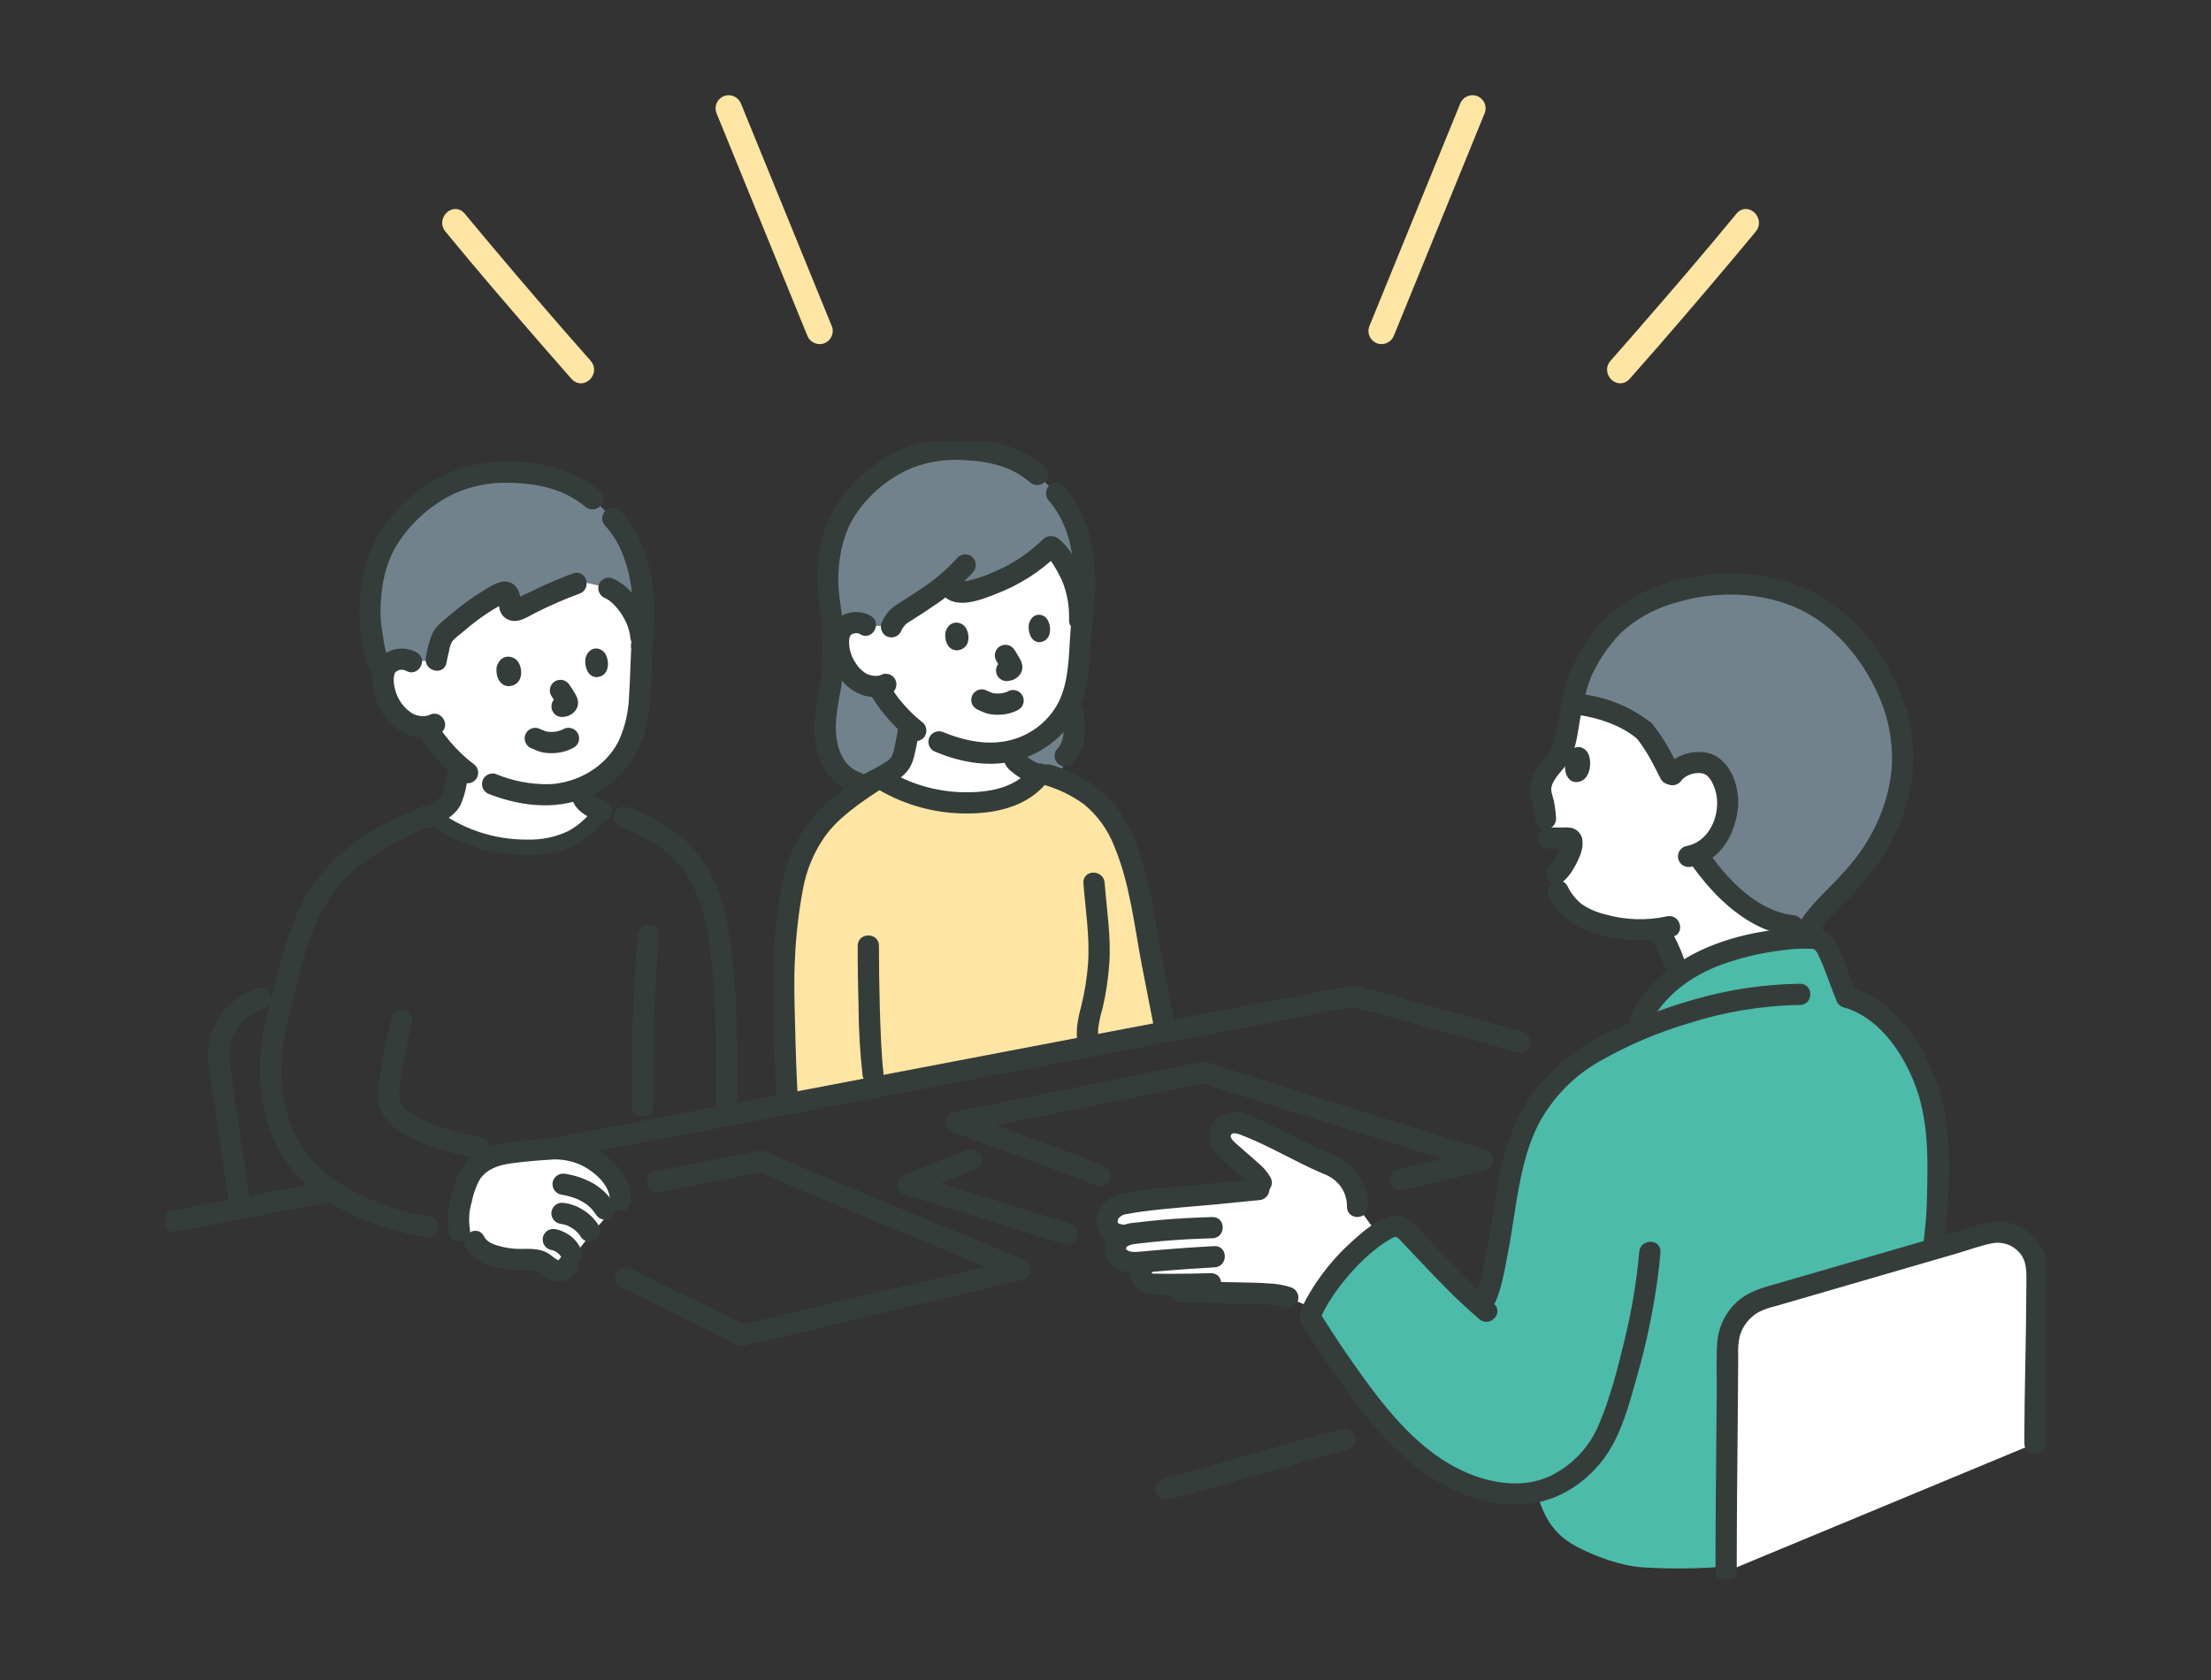
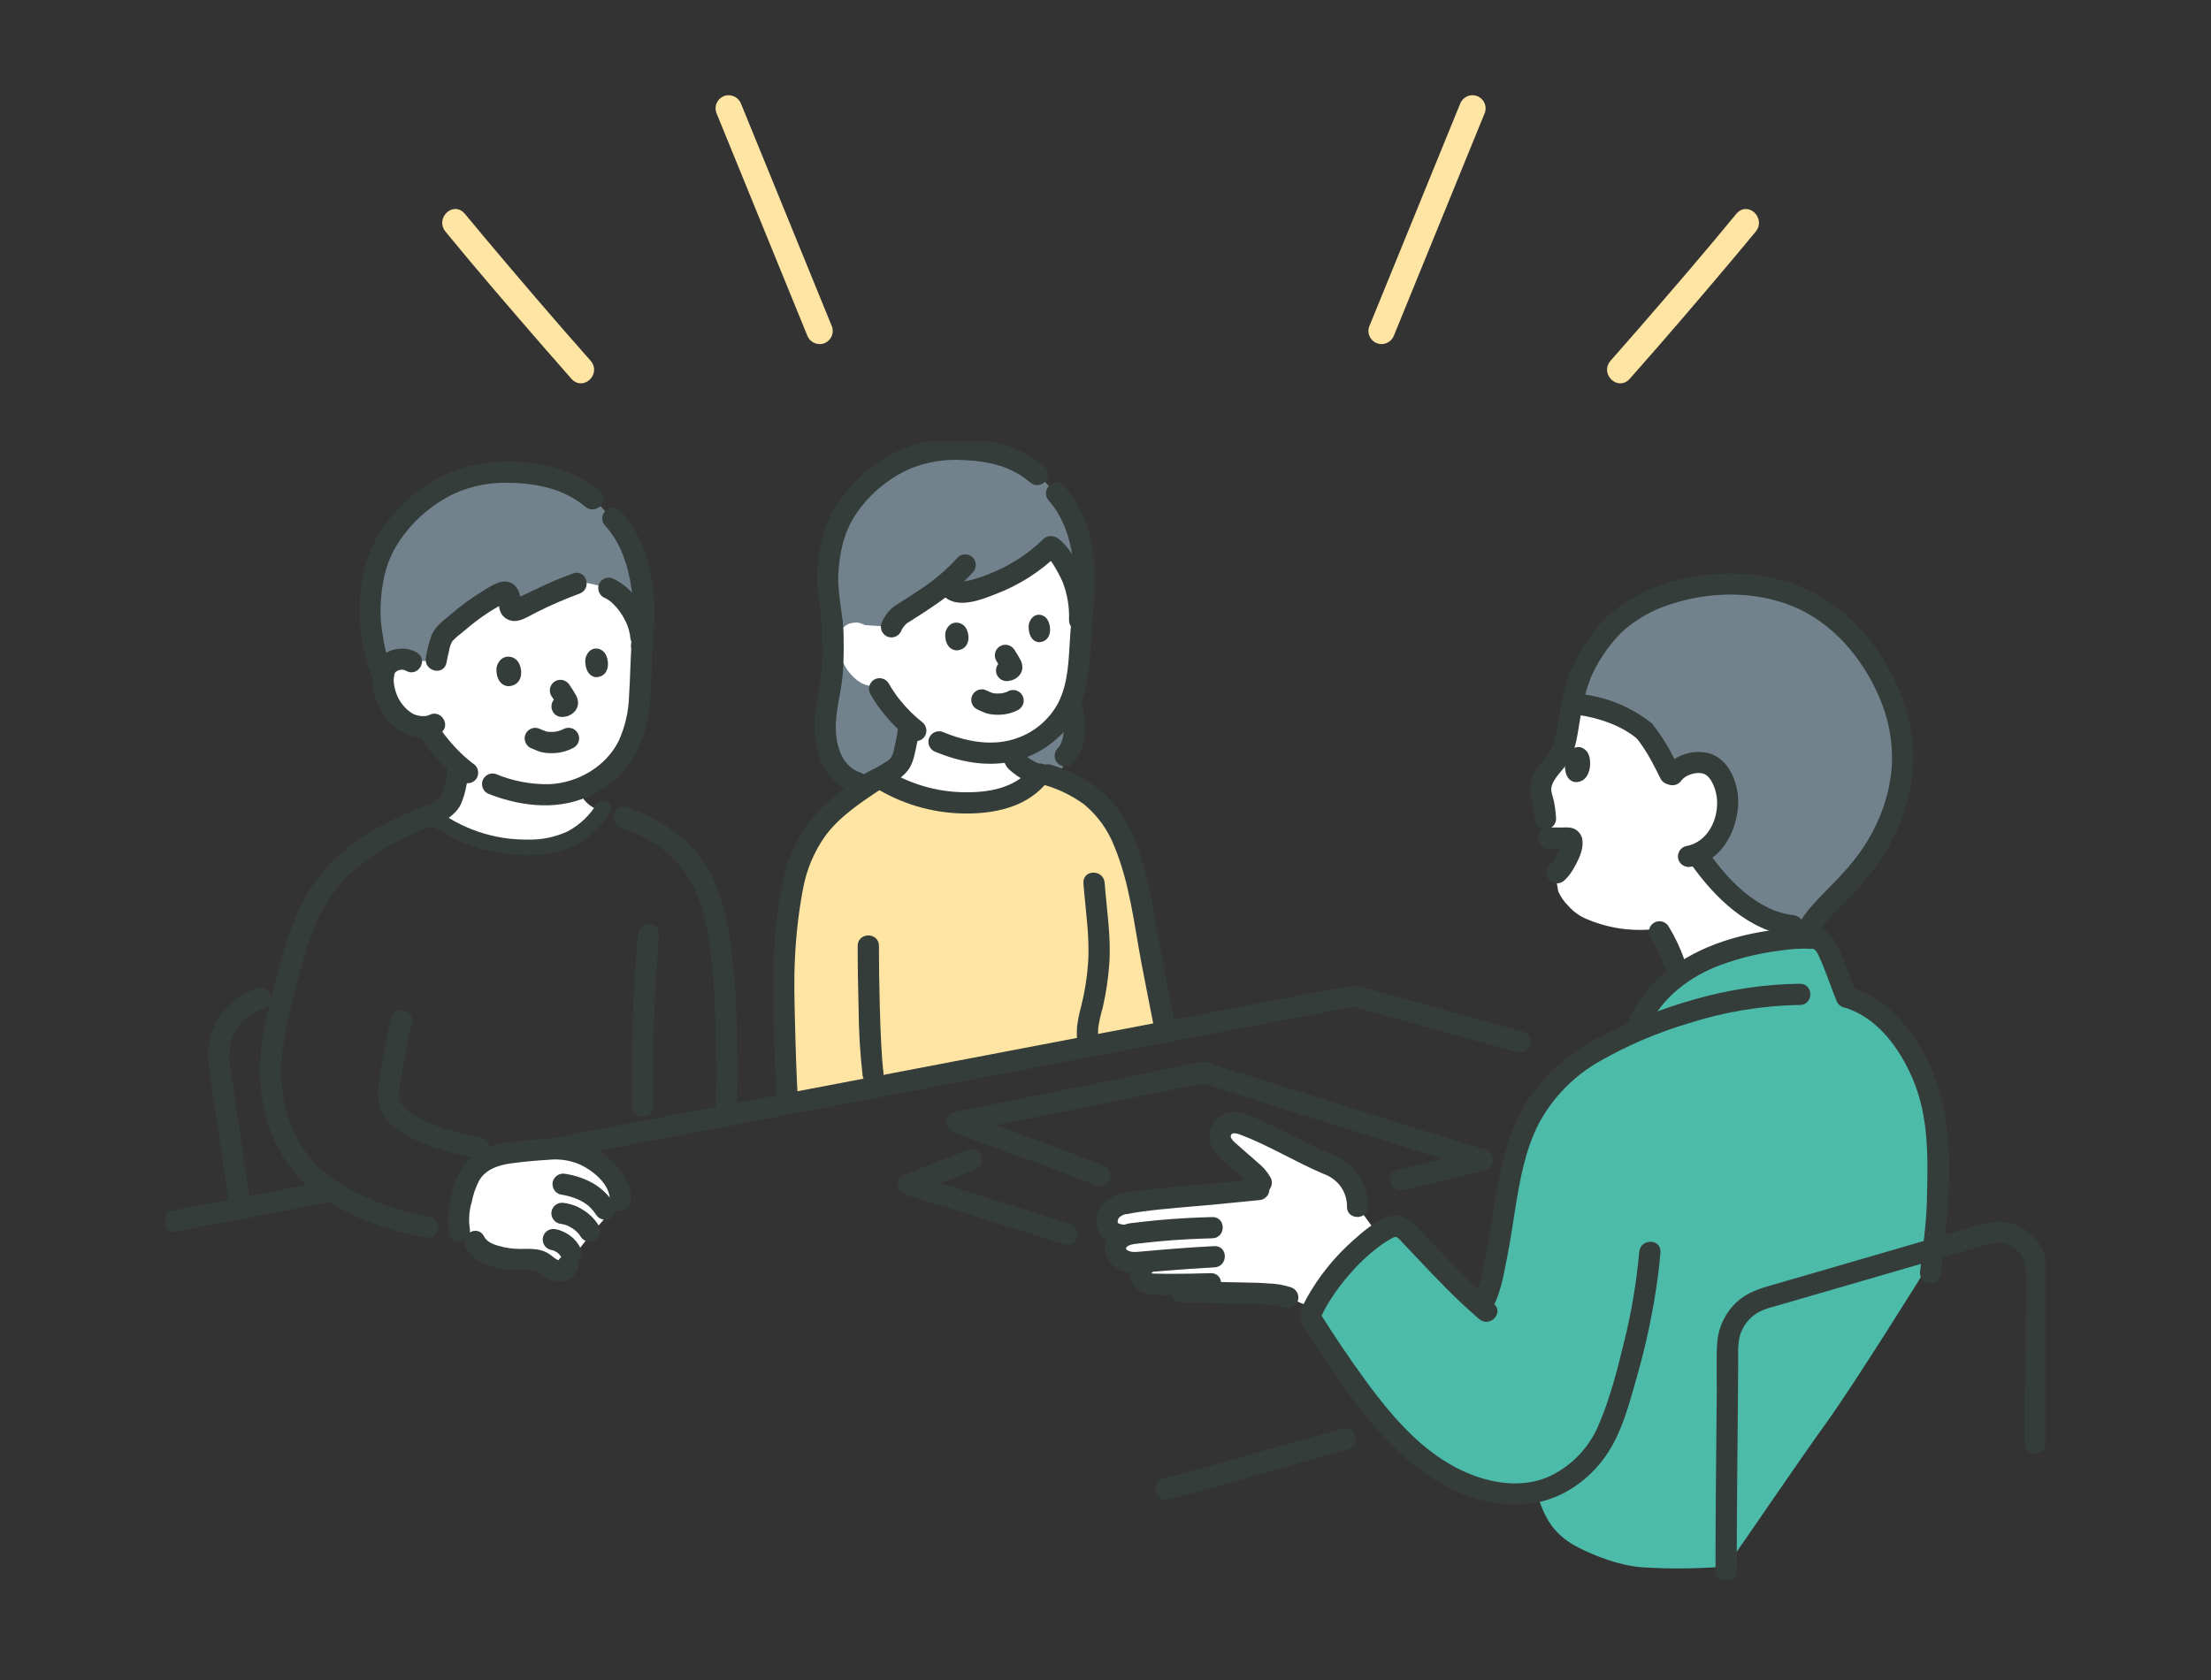
<svg xmlns="http://www.w3.org/2000/svg" width="200" height="152" viewBox="0 0 200 152" fill="none">
  <rect x="0" y="0" width="200" height="152" fill="#333333" stroke="none" />
  <g clip-path="url(#clip0_341_64108)">
    <path d="M100.169 110.816C100.111 110.483 100.161 110.141 100.311 109.838C100.429 109.604 100.602 109.401 100.815 109.247C101.028 109.093 101.275 108.993 101.534 108.954C103.032 108.669 104.546 108.473 106.067 108.366C108.912 108.112 110.345 107.986 113.87 107.627L114.315 107.582L114.093 107.005C113.945 106.621 113.098 105.84 112.094 104.993C111.535 104.527 111.017 104.015 110.545 103.463C110.406 103.24 110.342 102.98 110.362 102.719C110.383 102.458 110.486 102.21 110.657 102.012C111.109 101.443 111.89 101.507 112.464 101.735C114.992 102.742 118.388 104.657 120.532 105.508C121.733 105.985 122.88 107.617 122.803 109.172L124.64 111.686C122.204 113.433 120.206 115.721 118.806 118.372L116.492 117.388C115.485 116.973 112.464 117.003 111.655 116.984C110.131 116.948 108.535 116.908 106.876 116.889L106.705 116.205C105.574 116.216 104.51 116.214 104.206 116.184C103.964 116.17 103.734 116.076 103.551 115.918C103.368 115.759 103.243 115.545 103.195 115.308C103.183 115.059 103.252 114.813 103.39 114.606C103.528 114.399 103.729 114.242 103.963 114.157L104.095 114.112L103.1 114.209C101.714 114.343 100.839 113.759 100.901 112.855C100.935 112.603 101.043 112.368 101.21 112.177C101.377 111.986 101.596 111.848 101.841 111.78L101.45 111.737C100.616 111.645 100.263 111.256 100.169 110.816Z" fill="white" />
    <path d="M154.957 76.279L154.993 76.237C155.74 75.332 156.182 74.216 156.258 73.045C156.391 71.862 155.923 70.153 155 69.418C154.691 69.173 154.026 68.795 152.819 69.11C152.148 69.266 151.564 69.678 151.19 70.257C150.709 69.364 150.027 67.722 148.744 66.138C147.169 64.82 144.815 63.874 142.213 63.67C142.084 64.309 141.976 64.962 141.851 65.652C141.749 66.396 141.579 67.129 141.343 67.842C141.161 68.276 140.914 68.68 140.61 69.04C140.082 69.712 139.494 70.334 139.364 71.195C139.283 71.728 139.652 72.583 139.704 73.121C139.744 73.532 139.76 73.665 139.8 74.076L140.109 75.832C140.475 75.82 141.297 75.828 141.871 75.828C141.918 75.831 141.964 75.843 142.007 75.865C142.049 75.886 142.086 75.915 142.117 75.951C142.147 75.987 142.17 76.029 142.185 76.074C142.199 76.119 142.203 76.166 142.199 76.213C142.163 77.042 141.869 77.371 141.589 77.96C141.388 78.33 141.135 78.669 140.837 78.967L140.683 79.096C140.766 79.567 140.956 80.652 140.956 80.652C141.171 81.137 141.476 81.577 141.855 81.948C142.349 82.522 142.982 82.959 143.692 83.22C145.662 84.03 147.81 84.31 149.922 84.031C150.531 84.982 151.034 85.996 151.425 87.056L151.862 88.254C153.065 87.386 154.393 86.706 155.8 86.235C157.975 85.497 160.238 85.052 162.53 84.912L162.161 83.754C158.251 83.34 155.085 79.536 153.749 77.637L153.5 77.282C154.057 77.066 154.556 76.722 154.957 76.279Z" fill="white" />
    <path d="M140.089 76.544C140.529 76.529 140.969 76.536 141.409 76.538H141.74H141.828C141.909 76.54 141.886 76.535 141.76 76.523C141.691 76.504 141.629 76.467 141.579 76.416C141.514 76.32 141.5 76.303 141.54 76.367C141.502 76.308 141.484 76.239 141.488 76.169C141.489 76.204 141.488 76.238 141.485 76.272C141.475 76.327 141.47 76.382 141.471 76.438C141.486 76.335 141.487 76.323 141.475 76.402C141.469 76.434 141.464 76.466 141.457 76.497C141.445 76.557 141.43 76.616 141.414 76.675C141.397 76.734 141.38 76.784 141.361 76.838C141.351 76.863 141.341 76.889 141.331 76.915C141.377 76.808 141.385 76.788 141.355 76.857C141.314 76.942 141.274 77.026 141.231 77.109C141.134 77.294 141.042 77.481 140.944 77.665C140.894 77.759 140.838 77.849 140.777 77.937C140.744 77.984 140.711 78.031 140.677 78.079C140.648 78.118 140.55 78.217 140.683 78.073C140.574 78.21 140.458 78.342 140.335 78.466C140.202 78.6 140.128 78.781 140.128 78.969C140.128 79.157 140.202 79.338 140.335 79.471C140.47 79.6 140.65 79.672 140.837 79.672C141.025 79.672 141.205 79.6 141.34 79.471C141.622 79.204 141.865 78.9 142.063 78.566C142.256 78.254 142.427 77.928 142.574 77.592C142.678 77.378 142.76 77.153 142.818 76.922C142.91 76.603 142.931 76.267 142.879 75.939C142.836 75.758 142.747 75.591 142.62 75.455C142.494 75.319 142.334 75.218 142.156 75.162C141.911 75.112 141.659 75.097 141.41 75.119C140.97 75.119 140.529 75.11 140.09 75.125C139.901 75.125 139.72 75.2 139.587 75.333C139.454 75.466 139.379 75.647 139.379 75.835C139.379 76.024 139.454 76.205 139.587 76.338C139.72 76.471 139.901 76.546 140.09 76.546L140.089 76.544Z" fill="#353D3B" stroke="#353D3B" stroke-width="0.5" stroke-linejoin="round" />
    <path d="M151.32 53.603C146.814 54.962 144.603 57.376 142.92 61.159C142.61 61.975 142.373 62.817 142.212 63.675C144.815 63.875 147.17 64.821 148.745 66.139C150.027 67.723 150.71 69.366 151.191 70.258C151.564 69.679 152.149 69.268 152.82 69.111C154.029 68.796 154.691 69.174 155 69.42C155.924 70.154 156.392 71.864 156.259 73.046C156.183 74.217 155.74 75.334 154.994 76.239C154.588 76.702 154.075 77.061 153.501 77.284L153.75 77.639C155.262 79.789 159.12 84.38 163.747 83.731C164.617 82.436 165.963 81.172 166.839 80.302C169.04 78.124 171.776 74.223 172.097 69.263C172.299 66.145 171.187 62.921 169.824 60.646C166.319 54.792 162.054 53.571 159.409 53.087C156.714 52.652 153.955 52.827 151.335 53.599L151.32 53.603Z" fill="#72828C" />
-     <path d="M140.344 81.011C140.732 81.791 141.282 82.48 141.958 83.031C142.754 83.62 143.656 84.05 144.615 84.296C146.763 84.93 149.036 85.007 151.222 84.521C152.116 84.329 151.738 82.959 150.844 83.15C148.949 83.565 146.98 83.501 145.116 82.963C144.348 82.781 143.619 82.465 142.963 82.026C142.372 81.564 141.896 80.971 141.571 80.294C141.161 79.477 139.936 80.195 140.344 81.011Z" fill="#353D3B" stroke="#353D3B" stroke-width="0.5" stroke-linejoin="round" />
    <path d="M142.237 60.97C141.796 62.217 141.477 63.504 141.282 64.812C141.074 65.989 140.983 67.294 140.282 68.3C139.701 69.133 138.918 69.846 138.702 70.882C138.62 71.416 138.665 71.962 138.834 72.475C138.961 73.001 139.047 73.535 139.09 74.074C139.095 74.261 139.171 74.439 139.304 74.571C139.436 74.703 139.614 74.78 139.801 74.785C139.989 74.783 140.169 74.708 140.302 74.575C140.435 74.442 140.51 74.262 140.511 74.074C140.479 73.538 140.41 73.004 140.304 72.477C140.198 72.044 139.998 71.587 140.101 71.139C140.314 70.201 141.238 69.509 141.711 68.703C142.341 67.631 142.455 66.309 142.667 65.108C142.859 63.827 143.173 62.567 143.606 61.346C143.655 61.165 143.63 60.971 143.537 60.807C143.443 60.644 143.29 60.523 143.108 60.472C142.927 60.426 142.734 60.453 142.571 60.545C142.408 60.638 142.288 60.79 142.234 60.969L142.237 60.97Z" fill="#353D3B" stroke="#353D3B" stroke-width="0.5" stroke-linejoin="round" />
    <path d="M149.499 84.668C149.777 85.123 150.027 85.595 150.247 86.081C150.304 86.202 150.359 86.324 150.413 86.445C150.438 86.501 150.462 86.557 150.487 86.612C150.5 86.642 150.513 86.673 150.526 86.703C150.538 86.733 150.584 86.84 150.535 86.724C150.486 86.608 150.555 86.773 150.57 86.808C150.592 86.861 150.613 86.914 150.635 86.967C150.67 87.059 150.706 87.152 150.741 87.246C150.766 87.336 150.809 87.42 150.866 87.493C150.923 87.567 150.995 87.629 151.076 87.675C151.157 87.721 151.247 87.751 151.339 87.762C151.432 87.773 151.526 87.767 151.616 87.742C151.706 87.717 151.79 87.675 151.864 87.617C151.937 87.56 151.999 87.489 152.045 87.407C152.091 87.326 152.121 87.237 152.132 87.144C152.144 87.052 152.137 86.958 152.112 86.868C151.751 85.851 151.287 84.873 150.726 83.951C150.631 83.788 150.475 83.67 150.293 83.622C150.11 83.574 149.916 83.601 149.754 83.696C149.591 83.791 149.472 83.947 149.425 84.129C149.377 84.311 149.403 84.505 149.499 84.668Z" fill="#353D3B" stroke="#353D3B" stroke-width="0.5" stroke-linejoin="round" />
    <path d="M153.136 77.996C155.277 81.028 158.305 84.022 162.161 84.465C162.349 84.464 162.53 84.389 162.663 84.256C162.796 84.123 162.871 83.943 162.872 83.755C162.868 83.567 162.792 83.389 162.659 83.257C162.527 83.124 162.348 83.048 162.161 83.044C158.873 82.666 156.165 79.831 154.364 77.279C154.265 77.12 154.109 77.005 153.928 76.957C153.747 76.91 153.555 76.934 153.391 77.024C153.23 77.12 153.112 77.276 153.064 77.458C153.017 77.64 153.042 77.833 153.136 77.996Z" fill="#353D3B" stroke="#353D3B" stroke-width="0.5" stroke-linejoin="round" />
    <path d="M151.907 70.451C152.426 69.779 153.706 69.471 154.388 69.861C154.407 69.873 154.601 70 154.526 69.943C154.466 69.899 154.692 70.095 154.725 70.13C154.87 70.29 154.993 70.468 155.09 70.661C155.33 71.117 155.483 71.614 155.544 72.126C155.788 74.135 154.672 76.443 152.552 76.799C152.371 76.85 152.217 76.971 152.124 77.134C152.031 77.298 152.006 77.491 152.054 77.673C152.108 77.853 152.229 78.005 152.392 78.097C152.555 78.19 152.747 78.216 152.929 78.171C155.402 77.755 156.694 75.441 156.958 73.137C157.163 71.346 156.344 68.753 154.339 68.349C153.661 68.221 152.96 68.283 152.314 68.527C151.668 68.772 151.102 69.19 150.679 69.735C150.585 69.898 150.559 70.091 150.606 70.273C150.654 70.455 150.772 70.611 150.934 70.707C151.098 70.797 151.29 70.821 151.471 70.774C151.652 70.727 151.808 70.611 151.906 70.452L151.907 70.451Z" fill="#353D3B" stroke="#353D3B" stroke-width="0.5" stroke-linejoin="round" />
    <path d="M141.714 68.434C141.472 69.049 141.407 70.518 142.418 70.754C143.775 70.892 144.057 69.138 143.699 68.26C143.406 67.54 142.341 67.139 141.714 68.434Z" fill="#353D3B" />
    <path d="M143.534 61.518C144.22 59.85 145.223 58.332 146.488 57.046C147.85 55.8 149.481 54.883 151.254 54.366C154.808 53.24 158.841 53.215 162.317 54.645C165.906 56.121 168.654 59.365 170.171 62.869C171.156 65.065 171.557 67.478 171.336 69.874C171.072 72.096 170.335 74.235 169.176 76.149C168.132 77.915 166.786 79.33 165.351 80.774C163.705 82.43 161.909 84.369 162.193 86.88C162.198 87.067 162.275 87.245 162.407 87.377C162.539 87.509 162.717 87.586 162.903 87.591C163.092 87.59 163.272 87.515 163.405 87.382C163.538 87.249 163.613 87.069 163.614 86.88C163.498 85.828 163.803 84.771 164.461 83.942C165.108 83.07 165.83 82.258 166.621 81.515C167.982 80.222 169.185 78.772 170.205 77.196C171.428 75.251 172.253 73.082 172.632 70.816C173.021 68.282 172.754 65.69 171.856 63.288C170.39 59.284 167.46 55.505 163.55 53.648C160.048 51.987 155.986 51.777 152.237 52.627C149.94 53.104 147.792 54.123 145.971 55.601C144.327 56.995 143.178 58.852 142.307 60.8C142.218 60.964 142.194 61.156 142.242 61.337C142.289 61.518 142.404 61.674 142.562 61.773C142.725 61.867 142.919 61.892 143.101 61.844C143.283 61.797 143.439 61.679 143.535 61.518H143.534Z" fill="#353D3B" stroke="#353D3B" stroke-width="0.5" stroke-linejoin="round" />
    <path d="M148.243 66.64C148.282 66.689 148.322 66.738 148.36 66.787C148.369 66.797 148.378 66.808 148.386 66.82C148.452 66.908 148.517 66.996 148.581 67.086C148.705 67.259 148.826 67.434 148.942 67.613C149.165 67.954 149.372 68.303 149.57 68.659C149.881 69.222 150.16 69.801 150.452 70.375C150.548 70.537 150.704 70.654 150.886 70.702C151.068 70.749 151.261 70.724 151.424 70.63C151.584 70.531 151.699 70.376 151.747 70.195C151.794 70.013 151.77 69.821 151.679 69.657C151.378 69.066 151.091 68.467 150.767 67.887C150.325 67.095 149.817 66.342 149.248 65.635C149.115 65.502 148.934 65.428 148.746 65.428C148.557 65.428 148.377 65.502 148.243 65.635C148.115 65.771 148.043 65.951 148.043 66.138C148.043 66.324 148.115 66.504 148.243 66.64Z" fill="#353D3B" stroke="#353D3B" stroke-width="0.5" stroke-linejoin="round" />
    <path d="M142.841 64.445C144.769 64.722 146.769 65.42 148.243 66.64C148.379 66.769 148.559 66.841 148.746 66.841C148.933 66.841 149.113 66.769 149.248 66.64C149.38 66.506 149.454 66.326 149.454 66.138C149.454 65.95 149.38 65.769 149.248 65.635C147.511 64.246 145.426 63.36 143.22 63.074C143.038 63.03 142.847 63.057 142.684 63.15C142.522 63.242 142.401 63.393 142.346 63.572C142.297 63.754 142.322 63.947 142.415 64.111C142.508 64.274 142.662 64.395 142.843 64.446L142.841 64.445Z" fill="#353D3B" stroke="#353D3B" stroke-width="0.5" stroke-linejoin="round" />
    <path d="M158.292 85.53C157.452 85.728 156.622 85.966 155.802 86.236C152.614 87.287 148.98 89.851 147.966 93.346C147.622 93.492 147.279 93.643 146.937 93.797C143.961 95.138 141.353 96.778 139.412 99.471C136.312 103.77 136.367 109.215 135.249 114.207C134.983 115.398 134.866 116.842 133.954 118.198C131.31 115.853 129.648 113.924 127.119 111.302C126.936 111.113 126.696 110.988 126.436 110.946C126.176 110.904 125.909 110.947 125.675 111.068C122.182 112.88 119.071 117.327 118.551 119C118.535 119.048 118.53 119.099 118.535 119.15C118.541 119.201 118.558 119.249 118.584 119.293C120.719 122.772 124.017 127.38 125.851 129.35C129.19 132.936 133.828 135.844 138.705 135.034C138.797 135.019 138.888 134.999 138.979 134.979C139.72 137.431 140.572 138.916 142.881 140.068C144.277 140.763 146.425 141.646 148.558 141.805C151.097 141.963 153.644 141.937 156.179 141.726C158.035 139.081 162.954 131.84 165.144 128.817C167.631 125.382 173.95 115.276 174.784 113.886C174.984 112.26 175.217 110.426 175.253 108.95C175.342 105.309 175.533 102.361 174.535 99.002C173.537 95.643 171.008 91.323 167.035 90.208C166.6 89.252 165.705 86.498 165.128 85.62C165.02 85.374 164.836 85.169 164.602 85.036C164.368 84.903 164.098 84.849 163.831 84.883C161.965 84.874 160.105 85.091 158.292 85.53Z" fill="#4DBBAA" />
    <path d="M41.561 111.366C41.329 110.351 41.544 109.29 41.799 108.28C42.047 107.293 42.364 106.265 43.107 105.567C43.744 104.983 44.53 104.586 45.379 104.42C47.166 104.141 48.97 103.982 50.779 103.944C51.703 104.026 52.598 104.308 53.403 104.769C54.207 105.23 54.902 105.861 55.439 106.617C55.887 107.191 56.129 107.9 56.126 108.628C56.126 108.628 55.355 109.508 53.717 111.364C52.845 112.365 52.048 113.429 51.332 114.547C51.169 114.947 50.636 115.094 50.124 114.914C49.69 114.761 49.215 114.194 48.773 114.073C47.959 113.851 46.7 114.058 45.852 113.884C44.727 113.653 43.435 113.369 42.945 112.33L41.561 111.366Z" fill="white" />
    <path d="M37.867 54.595C39.091 52.179 42.041 49.867 48.885 49.982C59.23 50.155 58.108 57.894 58.108 57.894C57.992 59.564 57.95 61.228 57.877 62.762C57.75 65.422 57.092 67.862 55.334 69.493C54.51 70.278 53.547 70.902 52.493 71.333C52.504 71.428 52.51 71.48 52.51 71.48C52.553 71.785 52.658 72.077 52.818 72.339C53.223 72.846 53.785 73.203 54.415 73.356C52.857 75.657 50.8 76.643 47.769 76.673C44.623 76.697 41.557 75.687 39.044 73.797C39.435 73.598 39.81 73.366 40.163 73.104C40.513 72.856 40.779 72.505 40.924 72.101C41.206 71.183 41.409 70.243 41.529 69.291C40.766 68.626 40.074 67.883 39.465 67.075C39.465 67.075 38.942 66.368 38.714 65.96L38.621 65.734C38.061 65.791 37.497 65.7 36.983 65.471C36.218 65.044 35.598 64.4 35.201 63.619C34.741 62.822 34.472 61.449 34.788 60.619C34.888 60.369 35.051 60.149 35.263 59.983C35.475 59.817 35.727 59.71 35.993 59.674C36.412 59.578 36.852 59.647 37.222 59.865C36.862 58.085 37.089 56.236 37.867 54.595Z" fill="white" />
    <path d="M86.084 71.457C83.236 71.434 80.392 71.223 77.572 70.825C74.1 69.712 74.442 64.994 74.977 62.999C75.437 61.277 75.506 56.898 75.044 54.429C74.976 53.932 74.915 53.489 74.883 53.153C74.831 51.911 74.934 50.668 75.192 49.453C75.627 47.491 76.21 46.364 77.636 44.692C80.751 41.226 84.221 40.593 86.57 40.649C90.052 40.731 92.581 41.483 94.81 43.895C96.455 45.271 97.388 47.353 97.823 49.444C98.154 51.278 98.202 53.151 97.965 55C97.807 56.621 97.729 58.245 97.623 59.736C97.558 60.925 97.324 62.097 96.93 63.22C97.001 64.279 97.262 65.369 97.158 66.447C97.114 67.164 96.832 67.846 96.358 68.386C96.358 68.386 96.145 71.24 93.893 71.378C91.733 71.511 86.084 71.457 86.084 71.457Z" fill="#72828C" />
    <path d="M78.299 56.562C78.069 56.515 77.749 56.24 77.149 56.354C76.898 56.383 76.659 56.478 76.457 56.629C76.254 56.781 76.096 56.983 75.997 57.216C75.683 57.988 75.905 59.282 76.317 60.042C76.673 60.783 77.241 61.401 77.949 61.818C78.459 62.061 79.027 62.155 79.587 62.09C79.114 61.774 80.244 63.38 80.244 63.38C80.823 64.188 81.49 64.93 82.231 65.593C82.128 66.595 81.935 67.586 81.655 68.554C81.518 68.962 81.259 69.317 80.912 69.57C80.486 69.871 80.039 70.14 79.574 70.375C82.32 72.119 85.569 72.896 88.807 72.584C90.826 72.418 92.712 71.771 94.012 70.13C93.275 69.887 92.595 69.498 92.013 68.985C91.924 68.917 91.85 68.832 91.796 68.734C91.751 68.631 91.722 68.521 91.712 68.408C91.712 68.408 91.678 68.187 91.635 67.897C92.922 67.552 94.107 66.901 95.087 65.999C96.774 64.507 97.446 62.231 97.623 59.736C97.704 58.591 97.769 57.367 97.867 56.127L97.662 56.1C97.7 54.715 97.441 53.337 96.903 52.06C96.243 50.708 95.726 49.86 95.066 49.437C93.852 50.651 92.432 51.641 90.872 52.358C90.057 52.744 89.216 53.07 88.354 53.333C87.821 53.496 86.361 53.822 85.973 53.139L85.71 52.678C84.389 53.734 82.998 54.7 81.545 55.567C81.142 55.857 80.828 56.253 80.637 56.711L78.299 56.562Z" fill="white" />
    <path d="M71.944 79.137C71.847 79.51 71.754 79.932 71.667 80.389C71.153 83.287 70.892 86.225 70.889 89.169C70.931 92.011 71.031 96.615 71.237 99.88C82.977 97.639 94.954 95.355 105.442 93.354C104.962 90.828 104.212 87.3 103.689 84.141C103.11 80.649 102.222 76.158 100.182 73.561C99.023 72.086 97.78 71.303 96.094 70.576C95.782 70.441 94.81 70.12 94.81 70.12L94.176 69.91C92.872 71.715 90.911 72.411 88.805 72.585C85.547 72.899 82.278 72.109 79.522 70.343C75.557 72.998 73.469 74.569 72.136 78.489C72.07 78.683 72.007 78.9 71.944 79.137Z" fill="#FFE5A3" />
    <path d="M39.019 44.732C40.97 43.411 43.273 42.71 45.629 42.718C49.459 42.718 52.224 43.502 54.714 46.214C56.488 47.719 57.327 49.631 57.83 51.8C58.278 53.988 58.344 56.236 58.026 58.447L57.967 57.605C57.818 55.651 56.196 53.638 55.07 53.217C55.07 53.217 53.838 52.87 52.579 52.648L52.134 52.798C50.451 53.362 48.061 54.588 46.722 55.192C46.651 55.226 46.572 55.24 46.494 55.232C46.416 55.225 46.341 55.197 46.277 55.15C46.214 55.104 46.164 55.041 46.133 54.968C46.102 54.896 46.092 54.817 46.103 54.739C46.148 54.483 46.14 54.22 46.08 53.967C46.006 53.642 45.736 53.496 45.517 53.589C43.79 54.322 41.851 55.871 40.347 57.224C40.12 57.43 39.954 57.695 39.87 57.99C39.7 58.564 39.561 59.147 39.452 59.736L37.223 59.865C36.853 59.646 36.413 59.578 35.994 59.673C35.727 59.71 35.475 59.817 35.264 59.983C35.052 60.149 34.888 60.369 34.789 60.619C34.738 60.756 34.702 60.899 34.683 61.045C33.947 59.773 33.63 57.445 33.499 56.323C33.413 55.002 33.494 53.676 33.739 52.376C34.151 50.276 34.744 49.061 36.223 47.249C37.036 46.287 37.977 45.44 39.019 44.732Z" fill="#72828C" />
    <path d="M15.891 111.175C20.669 110.262 25.447 109.349 30.224 108.436C31.122 108.265 30.742 106.895 29.846 107.065C25.068 107.976 20.29 108.889 15.512 109.804C14.615 109.976 14.995 111.346 15.891 111.175Z" fill="#353D3B" stroke="#353D3B" stroke-width="0.5" stroke-linejoin="round" />
    <path d="M105.662 135.408C110.332 134.235 114.951 132.824 119.588 131.528C120.356 131.313 121.123 131.092 121.895 130.889C122.779 130.658 122.404 129.287 121.517 129.518C116.899 130.724 112.32 132.096 107.721 133.372C106.91 133.597 106.1 133.831 105.284 134.036C104.396 134.259 104.773 135.629 105.662 135.406V135.408Z" fill="#353D3B" stroke="#353D3B" stroke-width="0.5" stroke-linejoin="round" />
    <path d="M137.709 93.59C135.242 92.9 132.773 92.215 130.302 91.536C128.844 91.134 127.386 90.731 125.927 90.328L123.919 89.775L123.003 89.522C122.647 89.42 122.271 89.41 121.911 89.494L106.966 92.343L89.226 95.727C82.959 96.922 76.692 98.118 70.425 99.315L52.013 102.828L49.866 103.239C48.969 103.41 49.349 104.78 50.244 104.609L64.852 101.821C69.957 100.846 75.062 99.872 80.168 98.898C85.177 97.942 90.186 96.986 95.195 96.03L109.23 93.354L121.29 91.055L122.648 90.796H122.27C127.291 92.179 132.313 93.556 137.329 94.96C138.211 95.207 138.588 93.836 137.707 93.59L137.709 93.59Z" fill="#353D3B" stroke="#353D3B" stroke-width="0.5" stroke-linejoin="round" />
-     <path d="M56.227 116.21C58.297 117.26 60.383 118.281 62.465 119.308C63.66 119.897 64.855 120.488 66.049 121.08C66.327 121.247 66.62 121.388 66.924 121.502C67.237 121.533 67.552 121.489 67.845 121.375L69.652 120.95C74.638 119.777 79.622 118.596 84.605 117.41C87.226 116.789 89.846 116.17 92.467 115.553C92.616 115.51 92.748 115.42 92.842 115.297C92.936 115.173 92.987 115.023 92.989 114.868C92.983 114.714 92.93 114.565 92.837 114.442C92.743 114.32 92.614 114.229 92.467 114.182C88.481 112.527 84.494 110.876 80.505 109.229C78.386 108.349 76.268 107.465 74.153 106.577C73.245 106.196 72.338 105.812 71.431 105.426C71.016 105.25 70.602 105.072 70.187 104.893C69.804 104.729 69.243 104.363 68.826 104.363C68.41 104.402 67.999 104.478 67.598 104.592L66.318 104.84C65.517 104.997 64.716 105.155 63.916 105.313C62.363 105.62 60.81 105.927 59.258 106.235C58.361 106.412 58.74 107.782 59.635 107.605C62.761 106.987 65.887 106.371 69.013 105.757L68.466 105.686C74.718 108.4 81.031 110.976 87.329 113.581C88.915 114.236 90.501 114.893 92.088 115.551V114.18C85.492 115.729 78.902 117.303 72.309 118.861C70.513 119.285 68.718 119.708 66.922 120.129L67.47 120.2C63.963 118.455 60.436 116.751 56.942 114.98C56.128 114.567 55.408 115.793 56.225 116.207L56.227 116.21Z" fill="#353D3B" stroke="#353D3B" stroke-width="0.5" stroke-linejoin="round" />
    <path d="M99.68 105.689C95.417 103.948 91.047 102.473 86.737 100.857V102.227C92.739 101.034 98.732 99.8 104.73 98.591C106.185 98.297 107.641 98.007 109.098 97.718H108.722C112.177 98.845 115.647 99.93 119.115 101.02C122.899 102.209 126.685 103.393 130.472 104.571C131.622 104.928 132.772 105.284 133.923 105.639V104.268C131.447 104.902 128.96 105.496 126.47 106.07C125.579 106.276 125.956 107.647 126.848 107.441C129.338 106.866 131.824 106.273 134.301 105.639C134.448 105.594 134.576 105.503 134.667 105.38C134.758 105.256 134.808 105.107 134.808 104.954C134.808 104.8 134.758 104.651 134.667 104.528C134.576 104.404 134.448 104.313 134.301 104.268C129.708 102.862 125.127 101.418 120.544 99.98C117.698 99.086 114.854 98.188 112.011 97.285C111.451 97.106 110.891 96.927 110.332 96.747C109.854 96.593 109.223 96.266 108.722 96.348C106.643 96.685 104.578 97.174 102.515 97.591C97.131 98.682 91.749 99.785 86.361 100.856C85.61 101.005 85.766 102.003 86.361 102.226C90.671 103.844 95.04 105.32 99.303 107.058C99.485 107.107 99.679 107.082 99.843 106.989C100.006 106.896 100.127 106.742 100.178 106.561C100.223 106.379 100.197 106.187 100.104 106.024C100.011 105.862 99.859 105.741 99.68 105.687L99.68 105.689Z" fill="#353D3B" stroke="#353D3B" stroke-width="0.5" stroke-linejoin="round" />
    <path d="M87.681 104.256C85.775 105.005 83.858 105.726 81.957 106.489C81.811 106.535 81.683 106.626 81.592 106.749C81.501 106.872 81.452 107.021 81.452 107.174C81.452 107.328 81.501 107.477 81.592 107.6C81.683 107.723 81.811 107.814 81.957 107.86C86.773 109.292 91.553 110.841 96.349 112.344C97.224 112.618 97.599 111.247 96.727 110.974C91.933 109.471 87.152 107.921 82.335 106.489V107.86C84.236 107.097 86.153 106.375 88.059 105.627C88.238 105.572 88.389 105.451 88.482 105.288C88.575 105.126 88.601 104.934 88.557 104.752C88.506 104.571 88.386 104.417 88.222 104.324C88.058 104.231 87.865 104.206 87.683 104.255L87.681 104.256Z" fill="#353D3B" stroke="#353D3B" stroke-width="0.5" stroke-linejoin="round" />
    <path d="M81.49 65.846C81.406 66.5 81.283 67.148 81.123 67.788C81.078 68.112 80.965 68.423 80.792 68.701C80.699 68.815 80.594 68.92 80.479 69.013C80.59 68.919 80.42 69.052 80.386 69.076C79.438 69.681 78.44 70.206 77.405 70.647C77.243 70.743 77.126 70.899 77.078 71.08C77.03 71.262 77.056 71.456 77.15 71.619C77.248 71.778 77.404 71.894 77.585 71.941C77.766 71.989 77.959 71.964 78.122 71.873C79.202 71.424 80.236 70.873 81.211 70.228C81.55 69.992 81.841 69.692 82.067 69.346C82.272 68.978 82.416 68.58 82.494 68.166C82.681 67.402 82.821 66.627 82.912 65.846C82.911 65.657 82.836 65.477 82.703 65.344C82.57 65.211 82.39 65.136 82.201 65.135C82.014 65.139 81.836 65.216 81.704 65.348C81.571 65.48 81.495 65.659 81.49 65.846Z" fill="#353D3B" stroke="#353D3B" stroke-width="0.5" stroke-linejoin="round" />
    <path d="M94.768 50.092C94.795 50.111 94.85 50.157 94.793 50.11C94.831 50.141 94.868 50.174 94.903 50.207C94.989 50.287 95.068 50.372 95.144 50.46C95.286 50.631 95.414 50.812 95.528 51.003C95.833 51.494 96.105 52.004 96.341 52.531C96.789 53.666 96.996 54.881 96.951 56.1C96.93 57.015 98.352 57.015 98.372 56.1C98.418 54.665 98.158 53.236 97.609 51.908C97.127 50.795 96.493 49.585 95.485 48.864C95.322 48.77 95.129 48.744 94.947 48.792C94.765 48.84 94.609 48.957 94.513 49.119C94.421 49.282 94.397 49.475 94.445 49.656C94.492 49.837 94.608 49.993 94.768 50.091V50.092Z" fill="#353D3B" stroke="#353D3B" stroke-width="0.5" stroke-linejoin="round" />
    <path d="M74.558 56.243C74.669 57.71 74.678 59.184 74.584 60.652C74.489 61.619 74.338 62.58 74.131 63.53C73.79 65.418 73.798 67.534 74.707 69.272C75.272 70.339 76.232 71.142 77.383 71.51C78.252 71.801 78.627 70.429 77.76 70.139C76.031 69.56 75.43 67.767 75.36 66.094C75.285 64.318 75.85 62.719 75.987 60.922C76.102 59.364 76.099 57.8 75.98 56.243C75.911 55.337 74.489 55.329 74.558 56.243Z" fill="#353D3B" stroke="#353D3B" stroke-width="0.5" stroke-linejoin="round" />
    <path d="M83.345 65.6C82.57 64.992 81.867 64.299 81.248 63.533L81.153 63.414C81.143 63.402 81.018 63.241 81.113 63.365C81.045 63.276 80.978 63.186 80.911 63.096C80.854 63.019 80.8 62.942 80.746 62.863C80.54 62.572 80.349 62.27 80.176 61.958C80.079 61.797 79.924 61.679 79.742 61.632C79.56 61.584 79.366 61.61 79.203 61.703C79.043 61.801 78.928 61.957 78.88 62.138C78.833 62.319 78.857 62.512 78.948 62.675C79.311 63.317 79.732 63.925 80.205 64.49C80.833 65.275 81.549 65.984 82.34 66.605C82.475 66.734 82.655 66.805 82.842 66.805C83.029 66.805 83.209 66.734 83.345 66.605C83.476 66.471 83.55 66.29 83.55 66.102C83.55 65.915 83.476 65.734 83.345 65.6H83.345Z" fill="#353D3B" stroke="#353D3B" stroke-width="0.5" stroke-linejoin="round" />
    <path d="M95.047 45.112C96.404 46.657 97.105 48.746 97.309 50.77C97.542 53.079 97.196 55.368 97.046 57.672C96.915 59.697 96.892 61.821 95.962 63.676C95.524 64.508 94.923 65.242 94.195 65.837C93.467 66.431 92.627 66.872 91.724 67.135C89.509 67.791 87.212 67.294 85.126 66.437C84.945 66.388 84.751 66.413 84.587 66.506C84.423 66.6 84.303 66.754 84.252 66.935C84.207 67.117 84.233 67.309 84.326 67.471C84.418 67.634 84.57 67.755 84.75 67.809C86.875 68.682 89.18 69.134 91.461 68.667C93.551 68.223 95.402 67.02 96.656 65.292C97.967 63.435 98.245 61.135 98.389 58.928C98.474 57.62 98.537 56.307 98.676 55.003C98.816 53.794 98.851 52.576 98.781 51.361C98.606 48.737 97.814 46.114 96.053 44.11C95.449 43.421 94.446 44.429 95.048 45.114L95.047 45.112Z" fill="#353D3B" stroke="#353D3B" stroke-width="0.5" stroke-linejoin="round" />
    <path d="M94.347 42.453C92.644 40.968 90.65 40.267 88.421 40.044C86.504 39.796 84.557 39.948 82.702 40.49C80.398 41.256 78.362 42.664 76.833 44.55C76.083 45.431 75.474 46.423 75.029 47.492C74.642 48.523 74.388 49.599 74.273 50.694C74.128 51.845 74.135 53.009 74.293 54.158C74.51 55.386 74.612 56.63 74.597 57.877C74.547 58.791 75.969 58.788 76.018 57.877C76.125 55.889 75.485 53.95 75.582 51.967C75.677 50.019 76.092 48.051 77.194 46.414C78.449 44.53 80.222 43.048 82.298 42.146C83.843 41.532 85.505 41.27 87.164 41.379C89.433 41.475 91.588 41.929 93.341 43.458C94.028 44.057 95.038 43.056 94.347 42.453Z" fill="#353D3B" stroke="#353D3B" stroke-width="0.5" stroke-linejoin="round" />
-     <path d="M78.655 55.948C78.221 55.696 77.718 55.584 77.218 55.63C76.717 55.676 76.243 55.876 75.862 56.203C75.596 56.471 75.394 56.794 75.269 57.15C75.144 57.506 75.1 57.885 75.139 58.26C75.206 59.894 76.134 61.712 77.646 62.461C78.083 62.687 78.566 62.811 79.058 62.823C79.549 62.835 80.038 62.736 80.485 62.532C80.566 62.485 80.636 62.423 80.693 62.348C80.749 62.274 80.791 62.189 80.814 62.099C80.838 62.009 80.844 61.915 80.831 61.822C80.818 61.73 80.787 61.641 80.74 61.56C80.693 61.48 80.631 61.409 80.556 61.353C80.482 61.296 80.397 61.255 80.307 61.231C80.124 61.184 79.931 61.21 79.768 61.305C79.643 61.358 79.51 61.391 79.374 61.401C79.268 61.401 79.164 61.404 79.058 61.397C79.007 61.393 78.955 61.389 78.903 61.382C78.966 61.389 78.955 61.386 78.868 61.373C78.694 61.333 78.527 61.288 78.358 61.231C78.22 61.185 78.454 61.298 78.343 61.223C78.255 61.163 78.155 61.116 78.066 61.058C77.768 60.846 77.508 60.587 77.296 60.29C77.207 60.161 77.125 60.027 77.047 59.892C77.007 59.821 76.968 59.752 76.93 59.681C76.917 59.657 76.813 59.44 76.846 59.517C76.702 59.168 76.609 58.8 76.571 58.424C76.55 58.209 76.551 57.993 76.574 57.778C76.561 57.88 76.608 57.628 76.615 57.6C76.627 57.555 76.641 57.51 76.656 57.466C76.618 57.552 76.611 57.565 76.638 57.507C76.665 57.459 76.691 57.408 76.718 57.36C76.746 57.311 76.835 57.24 76.725 57.344C76.746 57.324 76.918 57.164 76.797 57.259C76.869 57.204 76.948 57.157 77.031 57.119C76.977 57.14 76.993 57.135 77.079 57.104C77.134 57.086 77.19 57.07 77.246 57.057C77.348 57.039 77.368 57.034 77.305 57.041C77.36 57.036 77.415 57.033 77.47 57.033C77.637 57.029 77.802 57.078 77.939 57.173C78.721 57.651 79.437 56.422 78.656 55.946L78.655 55.948Z" fill="#353D3B" stroke="#353D3B" stroke-width="0.5" stroke-linejoin="round" />
    <path d="M35.655 92.133C35.181 94.006 34.812 95.904 34.549 97.818C34.381 98.573 34.394 99.357 34.587 100.106C34.8 100.718 35.176 101.26 35.675 101.674C36.72 102.555 38.06 103.114 39.333 103.578C40.575 103.991 41.846 104.312 43.136 104.538C44.029 104.721 44.411 103.352 43.514 103.167C41.289 102.71 39.059 102.214 37.111 100.977C36.663 100.723 36.29 100.353 36.034 99.906C35.76 99.361 35.84 98.714 35.927 98.132C36.06 97.258 36.221 96.389 36.386 95.521C36.576 94.515 36.761 93.501 37.025 92.511C37.26 91.626 35.888 91.248 35.654 92.133L35.655 92.133Z" fill="#353D3B" stroke="#353D3B" stroke-width="0.5" stroke-linejoin="round" />
    <path d="M38.268 73.222C35.418 74.455 32.562 75.809 30.337 78.033C29.175 79.191 28.202 80.525 27.455 81.985C26.738 83.49 26.168 85.061 25.754 86.675C25.298 88.3 24.914 89.944 24.485 91.578C23.939 93.576 23.702 95.645 23.782 97.715C23.965 101.375 25.425 105.087 28.351 107.412C31.208 109.681 34.91 111.128 38.499 111.698C38.681 111.742 38.873 111.715 39.035 111.623C39.198 111.531 39.319 111.38 39.374 111.201C39.422 111.019 39.397 110.825 39.304 110.662C39.211 110.498 39.057 110.378 38.876 110.327C35.775 109.845 32.811 108.711 30.181 106.998C27.372 105.128 25.697 102.104 25.291 98.772C24.847 95.132 25.912 91.626 26.828 88.144C27.211 86.568 27.705 85.021 28.307 83.514C28.9 82.124 29.713 80.838 30.715 79.706C32.931 77.19 35.961 75.757 38.986 74.448C39.148 74.352 39.265 74.196 39.313 74.014C39.361 73.832 39.335 73.638 39.241 73.475C39.143 73.316 38.987 73.201 38.806 73.154C38.625 73.106 38.432 73.13 38.268 73.221V73.222Z" fill="#353D3B" stroke="#353D3B" stroke-width="0.5" stroke-linejoin="round" />
    <path d="M56.261 74.642C57.763 75.141 59.169 75.896 60.414 76.873C61.525 77.799 62.421 78.957 63.038 80.265C63.724 81.811 64.175 83.45 64.377 85.129C64.708 87.495 64.902 89.878 64.96 92.266C65.052 95.054 65.03 97.844 65.009 100.632C65.002 101.547 66.424 101.548 66.431 100.632C66.469 95.497 66.523 90.335 65.818 85.237C65.349 81.848 64.329 78.443 61.689 76.1C60.201 74.843 58.487 73.883 56.638 73.272C55.776 72.962 55.404 74.335 56.261 74.642Z" fill="#353D3B" stroke="#353D3B" stroke-width="0.5" stroke-linejoin="round" />
    <path d="M57.946 84.588C57.506 89.749 57.331 94.93 57.422 100.109C57.438 101.022 58.86 101.025 58.843 100.109C58.753 94.93 58.928 89.749 59.368 84.588C59.445 83.677 58.023 83.681 57.946 84.588Z" fill="#353D3B" stroke="#353D3B" stroke-width="0.5" stroke-linejoin="round" />
    <path d="M38.328 74.132C40.451 75.825 42.999 76.903 45.693 77.247C47.983 77.553 50.517 77.428 52.534 76.186C53.601 75.498 54.502 74.58 55.171 73.5C55.671 72.731 54.441 72.018 53.944 72.783C53.317 73.799 52.435 74.634 51.385 75.202C50.254 75.733 49.016 75.994 47.767 75.962C44.715 76.005 41.739 75.004 39.333 73.125C39.197 72.997 39.018 72.926 38.831 72.926C38.644 72.926 38.464 72.997 38.328 73.125C38.196 73.259 38.122 73.44 38.122 73.628C38.122 73.816 38.196 73.996 38.328 74.13V74.132Z" fill="#353D3B" />
    <path d="M39.117 74.553C39.981 74.136 40.99 73.585 41.443 72.697C41.671 72.179 41.836 71.636 41.934 71.078C42.047 70.585 42.131 70.086 42.201 69.586C42.245 69.404 42.219 69.213 42.126 69.05C42.034 68.887 41.882 68.766 41.703 68.712C41.521 68.664 41.328 68.69 41.164 68.782C41.001 68.876 40.88 69.029 40.828 69.21C40.765 69.665 40.691 70.118 40.592 70.567C40.54 70.804 40.483 71.039 40.42 71.272C40.385 71.403 40.349 71.533 40.313 71.663C40.293 71.734 40.274 71.803 40.253 71.872C40.246 71.896 40.187 72.05 40.243 71.922C40.105 72.226 39.876 72.48 39.588 72.648C39.21 72.905 38.812 73.133 38.399 73.328C38.237 73.424 38.119 73.58 38.071 73.762C38.023 73.944 38.05 74.137 38.144 74.3C38.242 74.459 38.398 74.575 38.579 74.622C38.76 74.669 38.953 74.646 39.116 74.555L39.117 74.553Z" fill="#353D3B" stroke="#353D3B" stroke-width="0.5" stroke-linejoin="round" />
-     <path d="M51.798 71.482C51.817 71.684 51.858 71.884 51.92 72.078C51.975 72.238 52.041 72.393 52.116 72.544C52.246 72.788 52.418 73.006 52.625 73.189C53.092 73.583 53.637 73.874 54.224 74.043C54.406 74.092 54.6 74.067 54.764 73.974C54.927 73.88 55.048 73.727 55.099 73.546C55.144 73.364 55.118 73.172 55.025 73.009C54.932 72.846 54.781 72.725 54.601 72.671C54.431 72.615 54.263 72.555 54.098 72.486L54.267 72.557C54.044 72.464 53.833 72.345 53.639 72.201L53.783 72.313C53.624 72.189 53.481 72.047 53.356 71.889L53.468 72.033C53.391 71.928 53.327 71.813 53.278 71.691L53.349 71.861C53.275 71.69 53.223 71.51 53.194 71.325L53.22 71.514L53.216 71.481C53.209 71.294 53.135 71.116 53.007 70.979C52.874 70.845 52.693 70.77 52.505 70.77C52.316 70.77 52.136 70.845 52.002 70.979C51.935 71.043 51.882 71.122 51.846 71.208C51.81 71.294 51.792 71.387 51.794 71.481L51.798 71.482Z" fill="#353D3B" stroke="#353D3B" stroke-width="0.5" stroke-linejoin="round" />
    <path d="M42.66 69.295C42.601 69.251 42.542 69.206 42.483 69.161C42.568 69.227 42.396 69.09 42.398 69.093C42.297 69.012 42.197 68.929 42.098 68.845C41.898 68.675 41.703 68.499 41.514 68.317C41.154 67.97 40.812 67.605 40.49 67.222C40.338 67.042 40.19 66.861 40.047 66.674C40.063 66.694 40.118 66.765 40.047 66.674C40.011 66.626 39.976 66.578 39.94 66.529C39.719 66.231 39.514 65.921 39.325 65.601C39.282 65.514 39.221 65.437 39.146 65.374C39.072 65.312 38.985 65.265 38.891 65.238C38.798 65.21 38.7 65.202 38.603 65.213C38.507 65.225 38.413 65.257 38.33 65.306C38.246 65.355 38.173 65.421 38.115 65.5C38.058 65.579 38.017 65.668 37.996 65.763C37.974 65.858 37.973 65.956 37.991 66.052C38.009 66.148 38.047 66.238 38.102 66.319C38.504 66.996 38.967 67.635 39.486 68.227C40.215 69.084 41.039 69.854 41.944 70.522C42.107 70.616 42.3 70.643 42.483 70.595C42.665 70.547 42.821 70.429 42.916 70.267C43.006 70.103 43.03 69.911 42.982 69.73C42.935 69.549 42.82 69.394 42.661 69.295H42.66Z" fill="#353D3B" />
    <path d="M40.047 66.674C40.19 66.861 40.338 67.042 40.49 67.222C40.812 67.605 41.154 67.97 41.514 68.317C41.703 68.499 41.898 68.675 42.098 68.845C42.197 68.929 42.297 69.012 42.398 69.093C42.396 69.09 42.568 69.227 42.483 69.161C42.542 69.206 42.601 69.251 42.66 69.295H42.661C42.82 69.394 42.935 69.549 42.982 69.73C43.03 69.911 43.006 70.103 42.916 70.267C42.821 70.429 42.665 70.547 42.483 70.595C42.3 70.643 42.107 70.616 41.944 70.522C41.039 69.854 40.215 69.084 39.486 68.227C38.967 67.635 38.504 66.996 38.102 66.319C38.047 66.238 38.009 66.148 37.991 66.052C37.973 65.956 37.974 65.858 37.996 65.763C38.017 65.668 38.058 65.579 38.115 65.5C38.173 65.421 38.246 65.355 38.33 65.306C38.413 65.257 38.507 65.225 38.603 65.213C38.7 65.202 38.798 65.21 38.891 65.238C38.985 65.265 39.072 65.312 39.146 65.374C39.221 65.437 39.282 65.514 39.325 65.601C39.514 65.921 39.719 66.231 39.94 66.529C39.976 66.578 40.011 66.626 40.047 66.674ZM40.047 66.674C40.063 66.694 40.118 66.765 40.047 66.674Z" stroke="#353D3B" stroke-width="0.5" stroke-linejoin="round" />
    <path d="M54.917 47.385C56.198 48.775 56.879 50.571 57.234 52.404C57.595 54.336 57.631 56.315 57.34 58.258C57.297 58.44 57.324 58.632 57.416 58.794C57.508 58.956 57.659 59.077 57.838 59.132C58.02 59.181 58.214 59.156 58.377 59.063C58.541 58.97 58.661 58.816 58.712 58.635C59.328 54.51 58.872 49.578 55.923 46.38C55.301 45.705 54.298 46.712 54.917 47.384L54.917 47.385Z" fill="#353D3B" stroke="#353D3B" stroke-width="0.5" stroke-linejoin="round" />
    <path d="M35.297 60.686C34.844 59.764 34.547 58.774 34.419 57.755C34.247 56.874 34.163 55.979 34.17 55.081C34.222 52.974 34.611 50.833 35.773 49.041C37.064 47.027 38.896 45.418 41.061 44.398C42.666 43.694 44.41 43.364 46.161 43.434C48.683 43.486 51.143 44.017 53.121 45.665C53.819 46.247 54.83 45.247 54.126 44.66C52.186 43.043 49.895 42.274 47.396 42.073C45.333 41.855 43.247 42.096 41.287 42.777C38.832 43.732 36.7 45.365 35.138 47.486C33.661 49.436 33.006 51.657 32.805 54.074C32.716 55.271 32.771 56.474 32.969 57.658C33.167 58.934 33.431 60.265 34.071 61.403C34.518 62.201 35.746 61.485 35.298 60.686H35.297Z" fill="#353D3B" stroke="#353D3B" stroke-width="0.5" stroke-linejoin="round" />
    <path d="M44.368 71.627C47.353 72.774 50.726 73.12 53.644 71.582C55.016 70.876 56.184 69.829 57.034 68.542C57.84 67.177 58.332 65.65 58.477 64.072C58.73 62.029 58.679 59.947 58.819 57.894C58.881 56.981 57.459 56.985 57.397 57.894C57.281 59.614 57.258 61.337 57.148 63.057C57.101 64.467 56.776 65.855 56.192 67.139C54.988 69.566 52.35 71.091 49.678 71.202C47.987 71.23 46.307 70.908 44.746 70.257C44.564 70.208 44.37 70.233 44.207 70.326C44.043 70.419 43.923 70.573 43.872 70.754C43.826 70.936 43.852 71.128 43.945 71.291C44.037 71.454 44.19 71.575 44.369 71.628L44.368 71.627Z" fill="#353D3B" stroke="#353D3B" stroke-width="0.5" stroke-linejoin="round" />
    <path d="M37.582 59.252C37.124 58.996 36.597 58.889 36.075 58.945C35.553 59.001 35.062 59.217 34.668 59.564C34.397 59.845 34.193 60.183 34.068 60.553C33.944 60.922 33.903 61.315 33.949 61.702C34.047 63.429 35.054 65.333 36.665 66.104C37.13 66.337 37.642 66.461 38.161 66.467C38.681 66.472 39.195 66.359 39.665 66.136C40.471 65.703 39.754 64.475 38.947 64.909C38.81 64.975 38.662 65.018 38.51 65.036C38.398 65.045 38.286 65.046 38.174 65.04C38.118 65.037 38.063 65.033 38.008 65.028C37.917 65.019 37.9 65.017 37.958 65.022C37.772 64.991 37.589 64.945 37.411 64.885C37.375 64.873 37.34 64.859 37.304 64.845C37.396 64.885 37.409 64.888 37.343 64.857C37.26 64.802 37.173 64.752 37.083 64.708C36.459 64.29 35.971 63.696 35.683 63.002C35.534 62.641 35.433 62.261 35.384 61.872C35.359 61.651 35.357 61.427 35.376 61.205C35.379 61.14 35.391 61.076 35.411 61.014C35.418 60.988 35.506 60.718 35.454 60.858C35.407 60.985 35.477 60.814 35.49 60.79C35.51 60.754 35.639 60.589 35.526 60.719C35.578 60.658 35.635 60.601 35.697 60.548C35.602 60.628 35.823 60.477 35.85 60.463C36.008 60.381 36.182 60.34 36.36 60.343C36.537 60.346 36.71 60.393 36.865 60.48C37.658 60.939 38.374 59.711 37.582 59.253V59.252Z" fill="#353D3B" stroke="#353D3B" stroke-width="0.5" stroke-linejoin="round" />
    <path d="M58.68 57.606C58.569 56.467 58.156 55.378 57.482 54.452C56.944 53.611 56.172 52.944 55.262 52.534C55.08 52.484 54.886 52.509 54.722 52.602C54.558 52.695 54.438 52.85 54.387 53.031C54.343 53.213 54.369 53.405 54.462 53.567C54.554 53.73 54.706 53.851 54.885 53.905C55.023 53.959 54.734 53.827 54.87 53.9C54.902 53.918 54.936 53.933 54.969 53.951C55.04 53.989 55.106 54.03 55.172 54.073C55.207 54.096 55.241 54.12 55.275 54.144C55.302 54.163 55.429 54.275 55.299 54.16C55.368 54.221 55.441 54.278 55.509 54.34C55.664 54.48 55.81 54.63 55.948 54.787C56.019 54.866 56.084 54.948 56.151 55.03C56.199 55.09 56.102 54.961 56.178 55.065C56.216 55.118 56.255 55.172 56.293 55.225C56.422 55.409 56.54 55.598 56.648 55.794C56.71 55.903 56.768 56.013 56.823 56.126C56.846 56.177 56.871 56.228 56.896 56.28C56.894 56.276 56.967 56.451 56.941 56.384C56.916 56.316 56.977 56.475 56.981 56.49C57.005 56.554 57.028 56.618 57.05 56.683C57.085 56.789 57.118 56.898 57.147 57.008C57.175 57.117 57.2 57.226 57.221 57.336C57.223 57.348 57.259 57.564 57.237 57.411C57.246 57.476 57.252 57.542 57.257 57.608C57.257 57.797 57.332 57.977 57.465 58.111C57.599 58.244 57.78 58.319 57.968 58.319C58.157 58.319 58.337 58.244 58.471 58.111C58.604 57.977 58.679 57.797 58.679 57.608L58.68 57.606Z" fill="#353D3B" stroke="#353D3B" stroke-width="0.5" stroke-linejoin="round" />
    <path d="M42.247 111.177C42.124 110.351 42.184 109.508 42.425 108.708C42.56 108.001 42.797 107.318 43.13 106.679C43.782 105.563 45.039 105.161 46.233 105.003C47.35 104.855 48.476 104.751 49.6 104.683C50.61 104.576 51.631 104.731 52.564 105.134C53.856 105.731 55.464 107.063 55.415 108.628C55.387 109.543 56.809 109.542 56.837 108.628C56.892 106.856 55.504 105.29 54.107 104.369C52.932 103.589 51.545 103.192 50.136 103.234C48.849 103.283 47.558 103.412 46.282 103.577C44.748 103.773 43.24 104.2 42.239 105.476C41.685 106.259 41.302 107.15 41.113 108.091C40.771 109.213 40.69 110.398 40.876 111.555C41.06 112.451 42.431 112.072 42.247 111.178L42.247 111.177Z" fill="#353D3B" stroke="#353D3B" stroke-width="0.5" stroke-linejoin="round" />
    <path d="M50.749 107.826C51.178 107.894 51.601 107.999 52.011 108.141C52.095 108.17 52.178 108.201 52.26 108.234C52.331 108.262 52.364 108.28 52.275 108.24C52.318 108.259 52.36 108.277 52.402 108.297C52.562 108.371 52.718 108.453 52.87 108.542C53.001 108.62 53.13 108.703 53.253 108.793C53.272 108.806 53.387 108.869 53.289 108.819C53.191 108.769 53.296 108.827 53.32 108.846C53.374 108.891 53.427 108.938 53.478 108.985C53.601 109.102 53.717 109.226 53.825 109.356C53.852 109.388 53.878 109.421 53.904 109.454C54.032 109.61 53.862 109.392 53.93 109.485C53.997 109.578 54.058 109.661 54.119 109.751C54.215 109.914 54.37 110.032 54.553 110.08C54.735 110.128 54.929 110.101 55.092 110.006C55.255 109.911 55.373 109.755 55.421 109.573C55.469 109.39 55.442 109.197 55.347 109.034C54.907 108.35 54.32 107.771 53.629 107.34C52.858 106.89 52.008 106.59 51.126 106.455C50.944 106.41 50.751 106.436 50.589 106.529C50.426 106.622 50.305 106.773 50.251 106.953C50.203 107.135 50.229 107.328 50.322 107.491C50.415 107.655 50.568 107.775 50.749 107.827V107.826Z" fill="#353D3B" stroke="#353D3B" stroke-width="0.5" stroke-linejoin="round" />
    <path d="M50.834 110.494C50.886 110.497 50.937 110.502 50.988 110.509L50.799 110.484C51.016 110.521 51.229 110.579 51.435 110.659C51.51 110.686 51.257 110.581 51.381 110.636L51.448 110.666C51.503 110.692 51.558 110.719 51.613 110.748C51.723 110.806 51.831 110.87 51.936 110.938C51.983 110.969 52.03 111.001 52.076 111.034C52.102 111.051 52.128 111.07 52.152 111.09C52.119 111.059 52.023 110.988 52.112 111.06C52.201 111.132 52.292 111.213 52.376 111.296C52.42 111.34 52.462 111.384 52.503 111.429C52.517 111.445 52.599 111.566 52.619 111.567C52.611 111.567 52.515 111.425 52.573 111.508C52.59 111.532 52.609 111.555 52.624 111.579C52.659 111.631 52.693 111.685 52.724 111.74C52.819 111.902 52.975 112.021 53.158 112.068C53.34 112.116 53.534 112.09 53.697 111.994C53.86 111.899 53.978 111.743 54.026 111.561C54.074 111.379 54.047 111.185 53.952 111.022C53.614 110.468 53.147 110.003 52.59 109.669C52.062 109.329 51.459 109.124 50.834 109.071C50.646 109.072 50.465 109.147 50.332 109.28C50.199 109.413 50.124 109.594 50.123 109.782C50.127 109.969 50.204 110.147 50.336 110.279C50.468 110.412 50.647 110.488 50.834 110.492V110.494Z" fill="#353D3B" stroke="#353D3B" stroke-width="0.5" stroke-linejoin="round" />
    <path d="M49.858 112.835C50.016 112.862 50.17 112.907 50.317 112.97L50.147 112.899C50.329 112.978 50.501 113.079 50.659 113.199L50.517 113.088C50.668 113.205 50.804 113.34 50.922 113.491L50.811 113.347C50.908 113.476 50.991 113.615 51.057 113.763C51.151 113.923 51.304 114.041 51.483 114.09C51.668 114.139 51.865 114.113 52.031 114.019C52.191 113.925 52.308 113.772 52.357 113.594L52.383 113.405C52.383 113.279 52.35 113.155 52.286 113.047C52.067 112.59 51.73 112.201 51.309 111.92C51.118 111.791 50.913 111.684 50.698 111.6C50.551 111.537 50.397 111.492 50.24 111.465C50.054 111.42 49.859 111.446 49.692 111.536C49.529 111.631 49.411 111.787 49.363 111.969C49.315 112.151 49.342 112.345 49.437 112.508C49.482 112.588 49.543 112.658 49.616 112.714C49.689 112.77 49.773 112.811 49.862 112.834L49.858 112.835Z" fill="#353D3B" stroke="#353D3B" stroke-width="0.5" stroke-linejoin="round" />
    <path d="M42.328 112.688C43.146 114.295 45.425 114.673 47.05 114.671C47.487 114.649 47.925 114.661 48.36 114.707C48.771 114.772 49.054 115.082 49.384 115.311C50.178 115.864 51.457 115.86 51.946 114.901C52.361 114.088 51.135 113.367 50.718 114.183C50.683 114.253 50.637 114.269 50.702 114.242C50.661 114.266 50.614 114.277 50.567 114.273C50.435 114.263 50.309 114.22 50.198 114.149C49.909 113.971 49.668 113.723 49.37 113.559C48.679 113.178 47.812 113.246 47.05 113.247C46.358 113.248 45.67 113.149 45.006 112.953C44.412 112.782 43.848 112.542 43.556 111.967C43.141 111.15 41.914 111.87 42.328 112.684V112.688Z" fill="#353D3B" stroke="#353D3B" stroke-width="0.5" stroke-linejoin="round" />
    <path d="M51.946 52.111C50.814 52.518 49.706 52.986 48.626 53.514C48.115 53.753 47.606 53.998 47.097 54.239C46.958 54.304 46.592 54.397 46.501 54.517L46.455 54.538C46.616 54.491 46.711 54.54 46.739 54.687L46.805 54.815L46.83 54.626C46.844 54.48 46.844 54.333 46.829 54.187C46.768 53.569 46.465 52.944 45.782 52.865C45.193 52.796 44.516 53.265 44.026 53.549C42.865 54.246 41.769 55.044 40.748 55.934C40.19 56.406 39.559 56.86 39.275 57.558C39.041 58.203 38.871 58.87 38.767 59.549C38.597 60.443 39.967 60.826 40.138 59.927C40.209 59.549 40.289 59.175 40.384 58.803C40.43 58.477 40.539 58.163 40.704 57.879C40.952 57.606 41.226 57.358 41.522 57.138C41.836 56.868 42.154 56.604 42.477 56.346C43.117 55.832 43.789 55.358 44.489 54.928C44.819 54.728 45.156 54.538 45.505 54.372C45.587 54.332 45.67 54.294 45.754 54.256C45.69 54.27 45.624 54.267 45.562 54.249C45.499 54.231 45.442 54.198 45.395 54.153C45.394 54.278 45.402 54.403 45.419 54.527C45.385 54.704 45.389 54.886 45.432 55.06C45.475 55.235 45.555 55.398 45.667 55.538C45.785 55.673 45.932 55.778 46.097 55.847C46.262 55.915 46.44 55.945 46.618 55.934C47.215 55.898 47.898 55.425 48.431 55.171C49.695 54.533 50.995 53.969 52.325 53.48C53.186 53.187 52.816 51.814 51.947 52.11L51.946 52.111Z" fill="#353D3B" stroke="#353D3B" stroke-width="0.5" stroke-linejoin="round" />
    <path d="M86.812 50.612C85.784 51.741 84.616 52.734 83.336 53.567C82.663 54.023 81.974 54.455 81.287 54.89C80.727 55.24 80.286 55.75 80.021 56.354C79.931 56.518 79.908 56.71 79.956 56.891C80.003 57.071 80.117 57.227 80.275 57.326C80.439 57.42 80.632 57.446 80.814 57.398C80.996 57.35 81.152 57.233 81.248 57.071C81.358 56.801 81.518 56.555 81.72 56.345C81.771 56.293 81.826 56.246 81.879 56.196C81.942 56.137 81.92 56.17 81.866 56.205C82.014 56.11 82.164 56.017 82.313 55.923C82.996 55.493 83.676 55.057 84.338 54.597C85.615 53.75 86.783 52.749 87.815 51.617C87.944 51.481 88.016 51.301 88.016 51.114C88.016 50.927 87.944 50.747 87.815 50.612C87.681 50.48 87.501 50.406 87.313 50.406C87.125 50.406 86.944 50.48 86.81 50.612H86.812Z" fill="#353D3B" stroke="#353D3B" stroke-width="0.5" stroke-linejoin="round" />
    <path d="M94.521 48.976C93.231 50.24 91.714 51.251 90.051 51.956C89.327 52.288 88.574 52.552 87.801 52.744C87.541 52.808 87.273 52.842 87.005 52.845C86.906 52.848 86.806 52.84 86.708 52.819C86.648 52.805 86.556 52.739 86.584 52.781C86.081 52.021 84.85 52.731 85.356 53.498C86.334 54.979 88.713 54.016 89.976 53.516C92.05 52.731 93.94 51.528 95.528 49.981C96.173 49.331 95.168 48.326 94.522 48.976H94.521Z" fill="#353D3B" stroke="#353D3B" stroke-width="0.5" stroke-linejoin="round" />
    <path d="M77.834 85.57C77.831 87.403 77.863 89.237 77.912 91.07C77.923 93.16 78.046 95.249 78.281 97.326C78.331 97.507 78.452 97.661 78.615 97.754C78.779 97.847 78.973 97.872 79.155 97.823C79.334 97.769 79.486 97.648 79.578 97.486C79.671 97.323 79.698 97.131 79.653 96.949C79.674 97.113 79.639 96.83 79.636 96.803C79.625 96.704 79.615 96.604 79.605 96.504C79.583 96.281 79.564 96.058 79.547 95.835C79.51 95.348 79.481 94.86 79.456 94.371C79.398 93.235 79.361 92.096 79.331 90.957C79.285 89.163 79.254 87.367 79.257 85.571C79.257 84.657 77.835 84.655 77.835 85.571L77.834 85.57Z" fill="#353D3B" stroke="#353D3B" stroke-width="0.5" stroke-linejoin="round" />
    <path d="M98.252 79.885C98.433 82.31 98.841 84.729 98.673 87.168C98.579 88.481 98.372 89.783 98.056 91.06C97.882 91.672 97.754 92.297 97.674 92.928C97.642 93.517 97.656 94.107 97.716 94.694C97.778 95.601 99.2 95.608 99.137 94.694C99.081 94.129 99.065 93.562 99.091 92.996C99.181 92.361 99.319 91.734 99.503 91.12C99.803 89.82 100.001 88.499 100.095 87.168C100.263 84.73 99.855 82.311 99.674 79.885C99.606 78.978 98.184 78.971 98.252 79.885Z" fill="#353D3B" stroke="#353D3B" stroke-width="0.5" stroke-linejoin="round" />
    <path d="M96.335 64.319C96.453 65.044 96.488 65.781 96.439 66.514C96.454 66.367 96.432 66.56 96.427 66.591C96.411 66.679 96.393 66.767 96.372 66.854C96.332 67.005 96.285 67.155 96.229 67.301C96.277 67.172 96.198 67.365 96.194 67.375C96.155 67.454 96.112 67.532 96.065 67.607C96.03 67.664 95.994 67.719 95.955 67.772C96.033 67.664 95.872 67.864 95.854 67.884C95.72 68.017 95.645 68.198 95.645 68.386C95.645 68.575 95.72 68.756 95.854 68.889C95.987 69.022 96.168 69.097 96.356 69.097C96.545 69.097 96.726 69.022 96.859 68.889C97.378 68.317 97.713 67.601 97.819 66.836C97.915 65.998 97.894 65.151 97.757 64.319C97.752 64.132 97.676 63.954 97.543 63.822C97.411 63.69 97.233 63.613 97.046 63.608C96.701 63.624 96.285 63.924 96.335 64.319Z" fill="#353D3B" stroke="#353D3B" stroke-width="0.5" stroke-linejoin="round" />
    <path d="M91.283 62.775C91.242 62.798 91.199 62.819 91.157 62.84C91.073 62.884 91.207 62.819 91.225 62.813C91.195 62.822 91.165 62.836 91.135 62.847C91.033 62.883 90.93 62.913 90.825 62.937C90.763 62.951 90.701 62.963 90.639 62.974C90.611 62.978 90.582 62.981 90.555 62.987C90.582 62.981 90.715 62.969 90.616 62.978C90.494 62.989 90.374 62.998 90.251 62.999C90.139 62.999 90.028 62.994 89.916 62.983C89.755 62.967 90.062 63.009 89.906 62.981C89.85 62.97 89.793 62.958 89.737 62.943C89.688 62.93 89.638 62.915 89.59 62.898C89.561 62.887 89.533 62.871 89.504 62.864C89.543 62.874 89.627 62.918 89.542 62.878C89.364 62.794 89.186 62.717 89.005 62.642C88.914 62.617 88.818 62.61 88.724 62.622C88.63 62.634 88.54 62.665 88.457 62.713C88.295 62.808 88.177 62.964 88.129 63.146C88.081 63.329 88.108 63.523 88.203 63.685C88.305 63.837 88.454 63.952 88.627 64.012C88.551 63.98 88.534 63.972 88.62 64.012L88.711 64.054C88.778 64.085 88.845 64.116 88.913 64.145C89.069 64.218 89.23 64.277 89.396 64.323C89.69 64.393 89.992 64.425 90.294 64.419C90.888 64.421 91.474 64.278 92 64.002C92.163 63.907 92.281 63.751 92.329 63.569C92.377 63.386 92.35 63.193 92.255 63.03C92.16 62.867 92.004 62.749 91.821 62.701C91.639 62.653 91.445 62.68 91.282 62.775H91.283Z" fill="#353D3B" stroke="#353D3B" stroke-width="0.5" stroke-linejoin="round" />
    <path d="M85.534 57.151C85.413 57.663 85.589 58.809 86.546 58.844C87.801 58.754 87.776 57.355 87.31 56.727C86.928 56.213 85.896 56.057 85.534 57.151Z" fill="#353D3B" />
    <path d="M93.076 56.427C92.966 56.933 93.132 58.069 94.014 58.106C95.172 58.019 95.145 56.634 94.714 56.01C94.361 55.503 93.408 55.346 93.076 56.427Z" fill="#353D3B" />
    <path d="M90.334 59.654C90.427 59.797 90.516 59.941 90.603 60.087C90.702 60.243 90.791 60.404 90.871 60.569L90.8 60.399C90.816 60.437 90.828 60.477 90.835 60.518L90.81 60.329C90.812 60.348 90.812 60.367 90.81 60.386L90.835 60.197C90.834 60.209 90.831 60.221 90.827 60.233L90.898 60.063C90.894 60.075 90.888 60.086 90.881 60.096L90.992 59.954C90.962 59.99 90.928 60.023 90.891 60.052L91.035 59.941C91.004 59.964 90.97 59.983 90.935 59.999L91.105 59.928C91.057 59.946 91.007 59.959 90.956 59.965L91.145 59.94C91.052 59.952 90.958 59.961 90.866 59.978C90.687 60.028 90.535 60.145 90.441 60.305C90.346 60.467 90.319 60.661 90.367 60.843C90.415 61.026 90.533 61.181 90.696 61.277L90.866 61.348C90.989 61.381 91.12 61.381 91.243 61.348C91.256 61.345 91.268 61.343 91.281 61.342L91.092 61.367C91.219 61.359 91.345 61.338 91.467 61.304C91.656 61.242 91.827 61.135 91.967 60.993C92.077 60.885 92.157 60.751 92.2 60.602C92.239 60.451 92.241 60.293 92.206 60.14C92.171 59.999 92.116 59.864 92.042 59.74C91.896 59.465 91.731 59.199 91.562 58.937C91.465 58.78 91.314 58.663 91.137 58.611C90.953 58.561 90.756 58.587 90.59 58.682C90.509 58.729 90.438 58.791 90.382 58.865C90.326 58.94 90.284 59.025 90.261 59.115C90.237 59.205 90.231 59.299 90.244 59.392C90.257 59.484 90.287 59.573 90.334 59.654L90.334 59.654Z" fill="#353D3B" stroke="#353D3B" stroke-width="0.5" stroke-linejoin="round" />
    <path d="M51.064 66.192C51.02 66.218 50.977 66.243 50.931 66.263C50.907 66.273 50.883 66.285 50.86 66.299C50.97 66.213 50.97 66.254 50.898 66.282C50.791 66.322 50.682 66.357 50.571 66.385C50.446 66.416 50.319 66.431 50.194 66.46C50.227 66.452 50.345 66.442 50.247 66.451L50.156 66.46C50.087 66.466 50.019 66.469 49.95 66.472C49.832 66.475 49.713 66.472 49.595 66.463C49.566 66.461 49.537 66.457 49.508 66.455C49.415 66.449 49.661 66.481 49.571 66.464C49.511 66.452 49.45 66.443 49.39 66.429C49.337 66.416 49.284 66.401 49.232 66.383C49.181 66.366 49.093 66.308 49.046 66.312L49.119 66.343L49.046 66.311L48.947 66.269C48.833 66.22 48.719 66.171 48.603 66.127C48.422 66.077 48.227 66.102 48.064 66.195C47.9 66.288 47.78 66.442 47.729 66.624C47.684 66.806 47.711 66.998 47.804 67.16C47.896 67.323 48.048 67.444 48.227 67.498C48.247 67.506 48.388 67.565 48.291 67.523L48.329 67.54C48.442 67.589 48.555 67.638 48.669 67.684C48.793 67.737 48.921 67.779 49.053 67.81C49.363 67.877 49.681 67.905 49.998 67.893C50.623 67.883 51.236 67.721 51.784 67.421C51.864 67.374 51.935 67.311 51.991 67.237C52.048 67.163 52.089 67.078 52.113 66.988C52.136 66.897 52.142 66.803 52.129 66.711C52.117 66.618 52.086 66.529 52.039 66.449C51.992 66.368 51.929 66.298 51.855 66.241C51.781 66.185 51.696 66.144 51.605 66.12C51.515 66.096 51.421 66.091 51.329 66.103C51.236 66.116 51.147 66.147 51.066 66.194L51.064 66.192Z" fill="#353D3B" stroke="#353D3B" stroke-width="0.5" stroke-linejoin="round" />
    <path d="M44.94 60.283C44.811 60.828 45 62.049 46.018 62.087C47.355 61.99 47.328 60.501 46.832 59.832C46.425 59.285 45.326 59.119 44.94 60.283Z" fill="#353D3B" />
    <path d="M52.971 59.518C52.855 60.046 53.03 61.231 53.965 61.27C55.191 61.179 55.163 59.733 54.706 59.084C54.332 58.553 53.323 58.39 52.971 59.518Z" fill="#353D3B" />
    <path d="M50.082 62.822C50.186 62.975 50.287 63.129 50.385 63.284C50.498 63.45 50.598 63.623 50.686 63.803L50.614 63.633C50.629 63.667 50.639 63.703 50.645 63.739L50.62 63.55C50.623 63.571 50.623 63.591 50.622 63.611L50.647 63.422C50.644 63.441 50.639 63.46 50.631 63.478L50.702 63.309C50.696 63.321 50.689 63.333 50.68 63.344L50.791 63.2C50.762 63.232 50.731 63.262 50.698 63.29L50.842 63.179C50.805 63.208 50.764 63.232 50.721 63.25L50.891 63.179C50.813 63.203 50.734 63.221 50.654 63.231C50.519 63.269 50.398 63.345 50.306 63.45C50.214 63.556 50.156 63.686 50.138 63.825C50.12 63.963 50.143 64.104 50.205 64.23C50.266 64.355 50.364 64.46 50.484 64.53C50.652 64.62 50.847 64.645 51.032 64.601C51.101 64.592 51.169 64.578 51.236 64.561C51.425 64.502 51.597 64.4 51.74 64.263C51.84 64.174 51.918 64.064 51.97 63.942C52.022 63.819 52.047 63.686 52.041 63.553C52.022 63.344 51.956 63.143 51.848 62.964C51.683 62.67 51.499 62.386 51.309 62.108C51.212 61.951 51.061 61.835 50.885 61.782C50.7 61.732 50.503 61.758 50.337 61.852C50.177 61.947 50.06 62.1 50.01 62.279C49.985 62.37 49.978 62.466 49.99 62.56C50.002 62.654 50.033 62.745 50.081 62.826L50.082 62.822Z" fill="#353D3B" stroke="#353D3B" stroke-width="0.5" stroke-linejoin="round" />
    <path d="M79.538 71.192C82.022 72.667 84.871 73.414 87.76 73.35C90.321 73.299 92.946 72.647 94.588 70.535C94.716 70.399 94.787 70.22 94.787 70.033C94.787 69.846 94.716 69.667 94.588 69.531C94.454 69.398 94.274 69.324 94.086 69.324C93.898 69.324 93.717 69.398 93.583 69.531C92.13 71.398 89.896 71.904 87.632 71.931C85.038 71.972 82.484 71.291 80.255 69.964C79.468 69.494 78.752 70.722 79.538 71.191V71.192Z" fill="#353D3B" stroke="#353D3B" stroke-width="0.5" stroke-linejoin="round" />
    <path d="M71.948 99.88C71.8 97.512 71.728 95.139 71.67 92.767C71.621 90.729 71.55 88.689 71.662 86.652C71.756 84.561 71.997 82.478 72.383 80.42C72.698 78.65 73.398 76.971 74.435 75.502C75.742 73.715 77.665 72.449 79.476 71.229C80.23 70.72 79.52 69.488 78.758 70.002C77.01 71.181 75.2 72.391 73.82 74.008C72.567 75.493 71.674 77.248 71.212 79.135C70.205 83.204 70.135 87.484 70.223 91.65C70.281 94.394 70.356 97.141 70.527 99.88C70.584 100.789 72.005 100.795 71.948 99.88Z" fill="#353D3B" stroke="#353D3B" stroke-width="0.5" stroke-linejoin="round" />
    <path d="M94.622 70.805C95.912 71.186 97.128 71.786 98.216 72.578C99.478 73.619 100.448 74.969 101.034 76.496C102.437 79.862 102.831 83.552 103.499 87.108C103.902 89.256 104.348 91.396 104.757 93.543C104.927 94.44 106.298 94.061 106.128 93.165C105.754 91.205 105.35 89.251 104.975 87.29C104.606 85.351 104.313 83.398 103.925 81.463C103.234 78.021 102.236 74.14 99.452 71.764C98.133 70.706 96.621 69.915 94.999 69.436C94.129 69.148 93.755 70.519 94.622 70.806V70.805Z" fill="#353D3B" stroke="#353D3B" stroke-width="0.5" stroke-linejoin="round" />
    <path d="M91.026 68.598C91.068 68.922 91.222 69.222 91.461 69.446C91.68 69.642 91.911 69.824 92.153 69.991C92.586 70.289 93.054 70.533 93.546 70.718C93.637 70.743 93.733 70.749 93.827 70.737C93.921 70.725 94.011 70.694 94.093 70.647C94.174 70.6 94.245 70.537 94.301 70.463C94.358 70.388 94.399 70.303 94.422 70.213C94.446 70.123 94.452 70.029 94.439 69.936C94.426 69.844 94.396 69.755 94.349 69.674C94.247 69.52 94.097 69.405 93.922 69.348C93.868 69.327 93.815 69.305 93.761 69.283L93.931 69.354C93.475 69.159 93.045 68.907 92.652 68.604L92.796 68.715C92.632 68.601 92.483 68.469 92.351 68.32L92.463 68.464C92.436 68.427 92.413 68.388 92.394 68.347L92.465 68.517C92.43 68.421 92.406 68.321 92.394 68.22C92.345 68.041 92.228 67.888 92.067 67.794C91.987 67.746 91.898 67.716 91.805 67.703C91.713 67.69 91.619 67.696 91.528 67.719C91.438 67.743 91.353 67.784 91.279 67.841C91.204 67.897 91.142 67.968 91.095 68.048L91.024 68.218C90.99 68.342 90.99 68.472 91.024 68.596L91.026 68.598Z" fill="#353D3B" stroke="#353D3B" stroke-width="0.5" stroke-linejoin="round" />
    <path d="M23.399 89.659C21.921 90.112 20.665 91.096 19.871 92.421C19.142 93.748 18.899 95.288 19.183 96.775C19.626 99.73 20.062 102.686 20.49 105.644C20.68 106.938 20.87 108.231 21.061 109.524C21.112 109.705 21.233 109.859 21.396 109.952C21.56 110.046 21.754 110.07 21.936 110.021C22.115 109.968 22.267 109.847 22.36 109.684C22.452 109.521 22.479 109.329 22.433 109.147C22.072 106.724 21.716 104.3 21.365 101.875C21.158 100.464 20.95 99.053 20.741 97.642C20.554 96.384 20.314 95.173 20.735 93.931C20.982 93.245 21.385 92.625 21.913 92.121C22.441 91.618 23.08 91.245 23.778 91.031C24.645 90.751 24.275 89.379 23.4 89.661L23.399 89.659Z" fill="#353D3B" stroke="#353D3B" stroke-width="0.5" stroke-linejoin="round" />
    <path d="M166.845 90.895C169.931 91.788 172.02 94.652 173.233 97.48C174.77 101.061 174.646 104.882 174.548 108.695C174.493 110.867 174.164 113.013 173.92 115.168C173.921 115.356 173.996 115.536 174.13 115.669C174.263 115.802 174.443 115.878 174.631 115.879C174.818 115.874 174.996 115.798 175.129 115.666C175.261 115.533 175.337 115.355 175.342 115.168C175.811 111.024 176.312 106.844 175.935 102.666C175.611 99.078 174.354 95.558 172.016 92.78C170.775 91.245 169.108 90.112 167.224 89.525C166.343 89.27 165.967 90.641 166.845 90.895Z" fill="#353D3B" stroke="#353D3B" stroke-width="0.5" stroke-linejoin="round" />
    <path d="M167.649 89.851C167.452 89.41 167.214 88.742 167.009 88.201C166.743 87.493 166.476 86.786 166.168 86.095C165.946 85.466 165.557 84.909 165.042 84.484C164.276 83.956 163.038 84.162 162.164 84.222C158.455 84.478 154.491 85.459 151.449 87.681C149.851 88.784 148.563 90.278 147.707 92.021C147.617 92.185 147.594 92.377 147.641 92.558C147.689 92.739 147.803 92.894 147.962 92.993C148.125 93.087 148.319 93.113 148.501 93.065C148.682 93.017 148.838 92.9 148.934 92.738C150.185 90.006 152.866 88.04 155.643 87.04C157.402 86.404 159.228 85.969 161.085 85.744C162.04 85.597 163.008 85.548 163.973 85.597C164.489 85.644 164.709 86.299 164.9 86.72C165.469 87.977 165.857 89.309 166.421 90.568C166.517 90.73 166.673 90.847 166.855 90.895C167.037 90.942 167.23 90.917 167.393 90.823C167.553 90.725 167.668 90.569 167.716 90.388C167.763 90.207 167.739 90.014 167.649 89.851H167.649Z" fill="#353D3B" stroke="#353D3B" stroke-width="0.5" stroke-linejoin="round" />
    <path d="M162.819 89.256C159.634 89.299 156.47 89.766 153.409 90.645C150.424 91.475 147.534 92.619 144.789 94.056C142.314 95.311 140.184 97.151 138.583 99.417C136.958 101.811 136.2 104.649 135.697 107.464C135.412 109.051 135.199 110.648 134.917 112.235C134.779 113.015 134.603 113.787 134.452 114.564C134.324 115.429 134.094 116.276 133.767 117.086C133.677 117.25 133.653 117.442 133.701 117.623C133.748 117.804 133.863 117.96 134.022 118.059C134.185 118.152 134.378 118.178 134.56 118.13C134.742 118.083 134.898 117.965 134.994 117.804C135.608 116.461 135.829 114.981 136.114 113.54C136.384 112.177 136.584 110.801 136.802 109.428C137.229 106.733 137.717 103.967 138.985 101.52C140.265 99.141 142.187 97.168 144.533 95.827C147.091 94.363 149.81 93.199 152.636 92.358C155.929 91.298 159.36 90.731 162.819 90.677C163.733 90.668 163.735 89.247 162.819 89.256Z" fill="#353D3B" stroke="#353D3B" stroke-width="0.5" stroke-linejoin="round" />
    <path d="M134.98 118.156C132.878 116.33 130.964 114.325 129.053 112.302C128.158 111.356 127.122 109.788 125.607 110.328C124.484 110.729 123.434 111.638 122.559 112.422C120.889 113.899 119.483 115.65 118.401 117.599C118.213 117.934 118.052 118.285 117.92 118.647C117.699 119.289 118.016 119.733 118.347 120.26C119.045 121.371 119.769 122.467 120.517 123.546C123.333 127.629 126.365 131.795 130.835 134.194C133.186 135.455 135.846 136.138 138.514 135.775C141.121 135.42 143.48 133.788 144.987 131.67C146.473 129.58 147.147 126.906 147.836 124.472C148.679 121.528 149.307 118.527 149.715 115.492C149.812 114.757 149.891 114.021 149.952 113.283C150.028 112.372 148.606 112.377 148.53 113.283C148.279 116.079 147.81 118.85 147.128 121.573C146.526 124.048 145.871 126.601 144.868 128.949C144.018 131.031 142.436 132.729 140.42 133.725C138.219 134.802 135.634 134.593 133.38 133.788C129.017 132.229 125.92 128.612 123.272 124.983C122.541 123.98 121.828 122.964 121.135 121.935C120.805 121.445 120.48 120.953 120.159 120.459C119.998 120.211 119.839 119.962 119.681 119.712C119.61 119.6 119.539 119.488 119.468 119.375C119.429 119.313 119.243 119.015 119.254 119.091C119.269 119.173 119.288 119.026 119.31 118.967C119.354 118.85 119.288 119.01 119.342 118.887C119.411 118.733 119.487 118.581 119.565 118.431C119.757 118.066 119.969 117.712 120.193 117.365C120.744 116.517 121.36 115.713 122.035 114.96C122.773 114.116 123.591 113.347 124.48 112.664C124.92 112.332 125.383 112.033 125.866 111.768C126.45 111.452 126.742 111.938 127.127 112.341C128.872 114.167 130.572 116.038 132.418 117.764C132.927 118.239 133.445 118.705 133.972 119.16C134.66 119.757 135.67 118.756 134.977 118.155L134.98 118.156Z" fill="#353D3B" stroke="#353D3B" stroke-width="0.5" stroke-linejoin="round" />
    <path d="M114.706 106.647C114.428 106.16 114.058 105.732 113.617 105.386C113.093 104.9 112.533 104.456 112.011 103.969C111.694 103.672 110.934 103.171 111.099 102.666C111.273 102.131 111.869 102.268 112.275 102.421C114.857 103.397 117.232 104.873 119.769 105.956C120.406 106.176 120.969 106.57 121.394 107.093C121.857 107.686 122.103 108.42 122.092 109.172C122.067 110.087 123.488 110.086 123.513 109.172C123.52 108.342 123.31 107.524 122.904 106.799C122.498 106.075 121.909 105.469 121.197 105.042C120.587 104.7 119.892 104.474 119.259 104.173C118.501 103.814 117.751 103.439 117 103.067C116.221 102.68 115.442 102.295 114.654 101.926C113.941 101.556 113.201 101.239 112.441 100.978C112.069 100.846 111.667 100.818 111.28 100.895C110.892 100.972 110.532 101.152 110.238 101.416C109.926 101.725 109.726 102.13 109.67 102.566C109.615 103.002 109.706 103.444 109.931 103.821C110.447 104.492 111.049 105.092 111.721 105.606C112.127 105.951 112.531 106.301 112.912 106.675C113.143 106.867 113.335 107.101 113.48 107.365C113.576 107.526 113.732 107.644 113.914 107.691C114.096 107.739 114.29 107.713 114.453 107.619C114.612 107.521 114.727 107.365 114.775 107.184C114.822 107.003 114.798 106.811 114.708 106.647H114.706Z" fill="#353D3B" stroke="#353D3B" stroke-width="0.5" stroke-linejoin="round" />
    <path d="M113.869 106.917C111.316 107.178 108.762 107.42 106.207 107.643C104.844 107.765 103.476 107.892 102.126 108.119C100.985 108.311 99.91 108.663 99.533 109.887C99.138 111.169 99.977 112.25 101.26 112.423C101.442 112.466 101.633 112.439 101.796 112.347C101.958 112.254 102.079 112.104 102.134 111.925C102.183 111.743 102.158 111.55 102.065 111.386C101.972 111.222 101.818 111.102 101.637 111.051C101.425 111.04 101.218 110.984 101.028 110.888C100.977 110.86 100.933 110.822 100.898 110.775C100.906 110.784 100.878 110.719 100.875 110.712C100.85 110.604 100.846 110.491 100.865 110.382C100.884 110.273 100.925 110.168 100.985 110.075C101.104 109.931 101.251 109.814 101.417 109.73C101.583 109.647 101.765 109.599 101.951 109.59C102.398 109.499 102.85 109.428 103.302 109.367C105.486 109.076 107.691 108.935 109.885 108.728C111.213 108.603 112.54 108.472 113.867 108.335C114.054 108.33 114.232 108.254 114.364 108.122C114.497 107.989 114.573 107.812 114.578 107.625C114.577 107.437 114.501 107.257 114.368 107.124C114.235 106.991 114.055 106.915 113.867 106.914L113.869 106.917Z" fill="#353D3B" stroke="#353D3B" stroke-width="0.5" stroke-linejoin="round" />
    <path d="M109.668 110.365C108.07 110.41 106.475 110.488 104.883 110.636C104.126 110.707 103.369 110.786 102.616 110.882C101.887 110.921 101.197 111.218 100.668 111.72C99.744 112.735 100.26 114.217 101.454 114.708C102.105 114.932 102.801 114.992 103.48 114.883C104.148 114.821 104.817 114.766 105.487 114.713C106.944 114.598 108.401 114.489 109.858 114.415C110.769 114.368 110.774 112.946 109.858 112.993C107.638 113.107 105.419 113.285 103.205 113.488C102.769 113.528 102.192 113.583 101.811 113.307C101.759 113.278 101.714 113.237 101.68 113.188C101.645 113.14 101.622 113.084 101.612 113.025C101.601 112.966 101.604 112.906 101.619 112.848C101.635 112.791 101.663 112.737 101.701 112.691C101.999 112.327 102.637 112.301 103.06 112.25C103.713 112.174 104.366 112.104 105.021 112.045C106.567 111.903 108.117 111.829 109.669 111.786C110.581 111.76 110.585 110.339 109.669 110.365H109.668Z" fill="#353D3B" stroke="#353D3B" stroke-width="0.5" stroke-linejoin="round" />
    <path d="M103.773 113.472C102.928 113.808 102.235 114.71 102.55 115.654C102.684 116.021 102.927 116.338 103.248 116.562C103.569 116.786 103.951 116.905 104.342 116.903C105.458 116.965 106.588 116.921 107.705 116.903C108.313 116.894 108.92 116.883 109.528 116.862C110.44 116.831 110.444 115.409 109.528 115.441C108.273 115.485 107.016 115.498 105.76 115.5C105.276 115.5 104.793 115.489 104.309 115.481C104.282 115.481 104.255 115.478 104.228 115.475C104.441 115.495 104.118 115.443 104.129 115.447C104.082 115.431 104.04 115.405 104.003 115.372C103.966 115.339 103.937 115.299 103.916 115.254C103.902 115.229 103.896 115.202 103.897 115.174C103.899 115.146 103.907 115.12 103.923 115.096C103.976 114.993 104.055 114.906 104.152 114.843C104.331 114.789 104.482 114.668 104.575 114.505C104.667 114.343 104.694 114.151 104.65 113.969C104.599 113.788 104.478 113.634 104.315 113.541C104.151 113.448 103.957 113.423 103.775 113.472L103.773 113.472Z" fill="#353D3B" stroke="#353D3B" stroke-width="0.5" stroke-linejoin="round" />
    <path d="M106.875 117.6C108.723 117.621 110.574 117.68 112.424 117.704C113.119 117.713 113.814 117.73 114.508 117.777C115.117 117.786 115.722 117.885 116.302 118.073C116.484 118.122 116.678 118.097 116.841 118.004C117.005 117.911 117.125 117.757 117.176 117.576C117.222 117.394 117.196 117.202 117.103 117.039C117.01 116.876 116.858 116.755 116.679 116.702C116.048 116.499 115.392 116.388 114.73 116.371C113.993 116.313 113.253 116.294 112.514 116.283C110.634 116.256 108.754 116.2 106.874 116.177C105.959 116.166 105.958 117.587 106.874 117.598L106.875 117.6Z" fill="#353D3B" stroke="#353D3B" stroke-width="0.5" stroke-linejoin="round" />
-     <path d="M184.079 130.594C184.079 125.354 184.219 124.043 184.269 115.055C184.273 114.502 184.147 113.955 183.902 113.459C183.657 112.963 183.3 112.531 182.858 112.197C182.417 111.864 181.904 111.638 181.36 111.537C180.816 111.437 180.255 111.465 179.724 111.619C173.875 113.319 165.409 115.789 159.594 117.466C158.64 117.741 157.801 118.318 157.203 119.11C156.605 119.902 156.279 120.867 156.276 121.859C156.237 130.691 156.139 134.252 156.139 142.2L184.079 130.594Z" fill="white" />
    <path d="M156.849 142.199C156.849 137.637 156.899 133.075 156.941 128.512C156.952 127.257 156.962 126.001 156.97 124.746C156.975 124.042 156.979 123.339 156.983 122.635C156.949 122.023 157 121.409 157.134 120.811C157.416 119.825 158.077 118.99 158.971 118.488C159.436 118.257 159.927 118.081 160.433 117.963L162.121 117.475C167.05 116.049 171.977 114.617 176.903 113.179C177.993 112.862 179.101 112.442 180.217 112.23C180.681 112.149 181.158 112.185 181.606 112.333C182.053 112.481 182.457 112.738 182.781 113.081C183.619 113.955 183.557 115.035 183.549 116.167C183.541 117.425 183.529 118.684 183.514 119.942C183.474 123.071 183.385 126.199 183.372 129.328C183.37 129.75 183.369 130.172 183.369 130.594C183.369 131.508 184.791 131.51 184.791 130.594C184.791 127.374 184.877 124.156 184.924 120.936C184.942 119.716 184.955 118.496 184.965 117.277C184.976 115.944 185.152 114.527 184.599 113.277C184.127 112.243 183.264 111.438 182.199 111.038C181.026 110.587 179.916 110.825 178.756 111.163C173.659 112.644 168.562 114.126 163.465 115.608C162.289 115.95 161.113 116.29 159.937 116.629C158.789 116.961 157.741 117.414 156.931 118.328C156.122 119.237 155.644 120.391 155.574 121.605C155.49 123.046 155.552 124.509 155.542 125.954C155.506 130.663 155.442 135.373 155.431 140.083C155.43 140.789 155.429 141.495 155.429 142.202C155.429 143.116 156.85 143.118 156.85 142.202L156.849 142.199Z" fill="#353D3B" stroke="#353D3B" stroke-width="0.5" stroke-linejoin="round" />
  </g>
  <path d="M65.251 9.989L73.469 30.129C73.522 30.303 73.64 30.45 73.799 30.54C73.957 30.63 74.144 30.657 74.321 30.614C74.498 30.564 74.648 30.447 74.738 30.287C74.829 30.128 74.853 29.939 74.806 29.762L66.587 9.62C66.534 9.446 66.416 9.299 66.257 9.209C66.099 9.118 65.912 9.092 65.735 9.135C65.559 9.185 65.409 9.302 65.318 9.462C65.227 9.621 65.203 9.81 65.25 9.987L65.251 9.989Z" fill="#FFE5A3" stroke="#FFE5A3" />
  <path d="M40.668 20.621C43.542 24.129 46.508 27.565 49.48 30.99C50.343 31.984 51.21 32.975 52.082 33.961C52.675 34.63 53.651 33.647 53.062 32.982C49.824 29.328 46.65 25.615 43.51 21.879C42.886 21.137 42.265 20.391 41.647 19.642C41.082 18.952 40.107 19.937 40.668 20.621Z" fill="#FFE5A3" stroke="#FFE5A3" />
  <path d="M132.525 9.62L124.307 29.76C124.259 29.938 124.284 30.126 124.374 30.286C124.465 30.445 124.615 30.563 124.792 30.612C124.969 30.657 125.156 30.631 125.315 30.541C125.474 30.45 125.591 30.302 125.644 30.128L133.862 9.987C133.909 9.81 133.885 9.621 133.794 9.462C133.703 9.302 133.553 9.185 133.377 9.135C133.2 9.091 133.012 9.117 132.854 9.207C132.695 9.297 132.577 9.445 132.525 9.62V9.62Z" fill="#FFE5A3" stroke="#FFE5A3" />
  <path d="M157.465 19.642C154.59 23.15 151.625 26.586 148.653 30.01C147.789 31.005 146.922 31.995 146.05 32.982C145.462 33.647 146.437 34.63 147.03 33.961C150.267 30.308 153.44 26.595 156.582 22.859C157.205 22.116 157.826 21.37 158.444 20.621C159.004 19.937 158.028 18.951 157.465 19.642Z" fill="#FFE5A3" stroke="#FFE5A3" />
  <defs>
    <clipPath id="clip0_341_64108">
      <rect width="170" height="102.944" fill="white" transform="translate(15 39.941)" />
    </clipPath>
  </defs>
</svg>